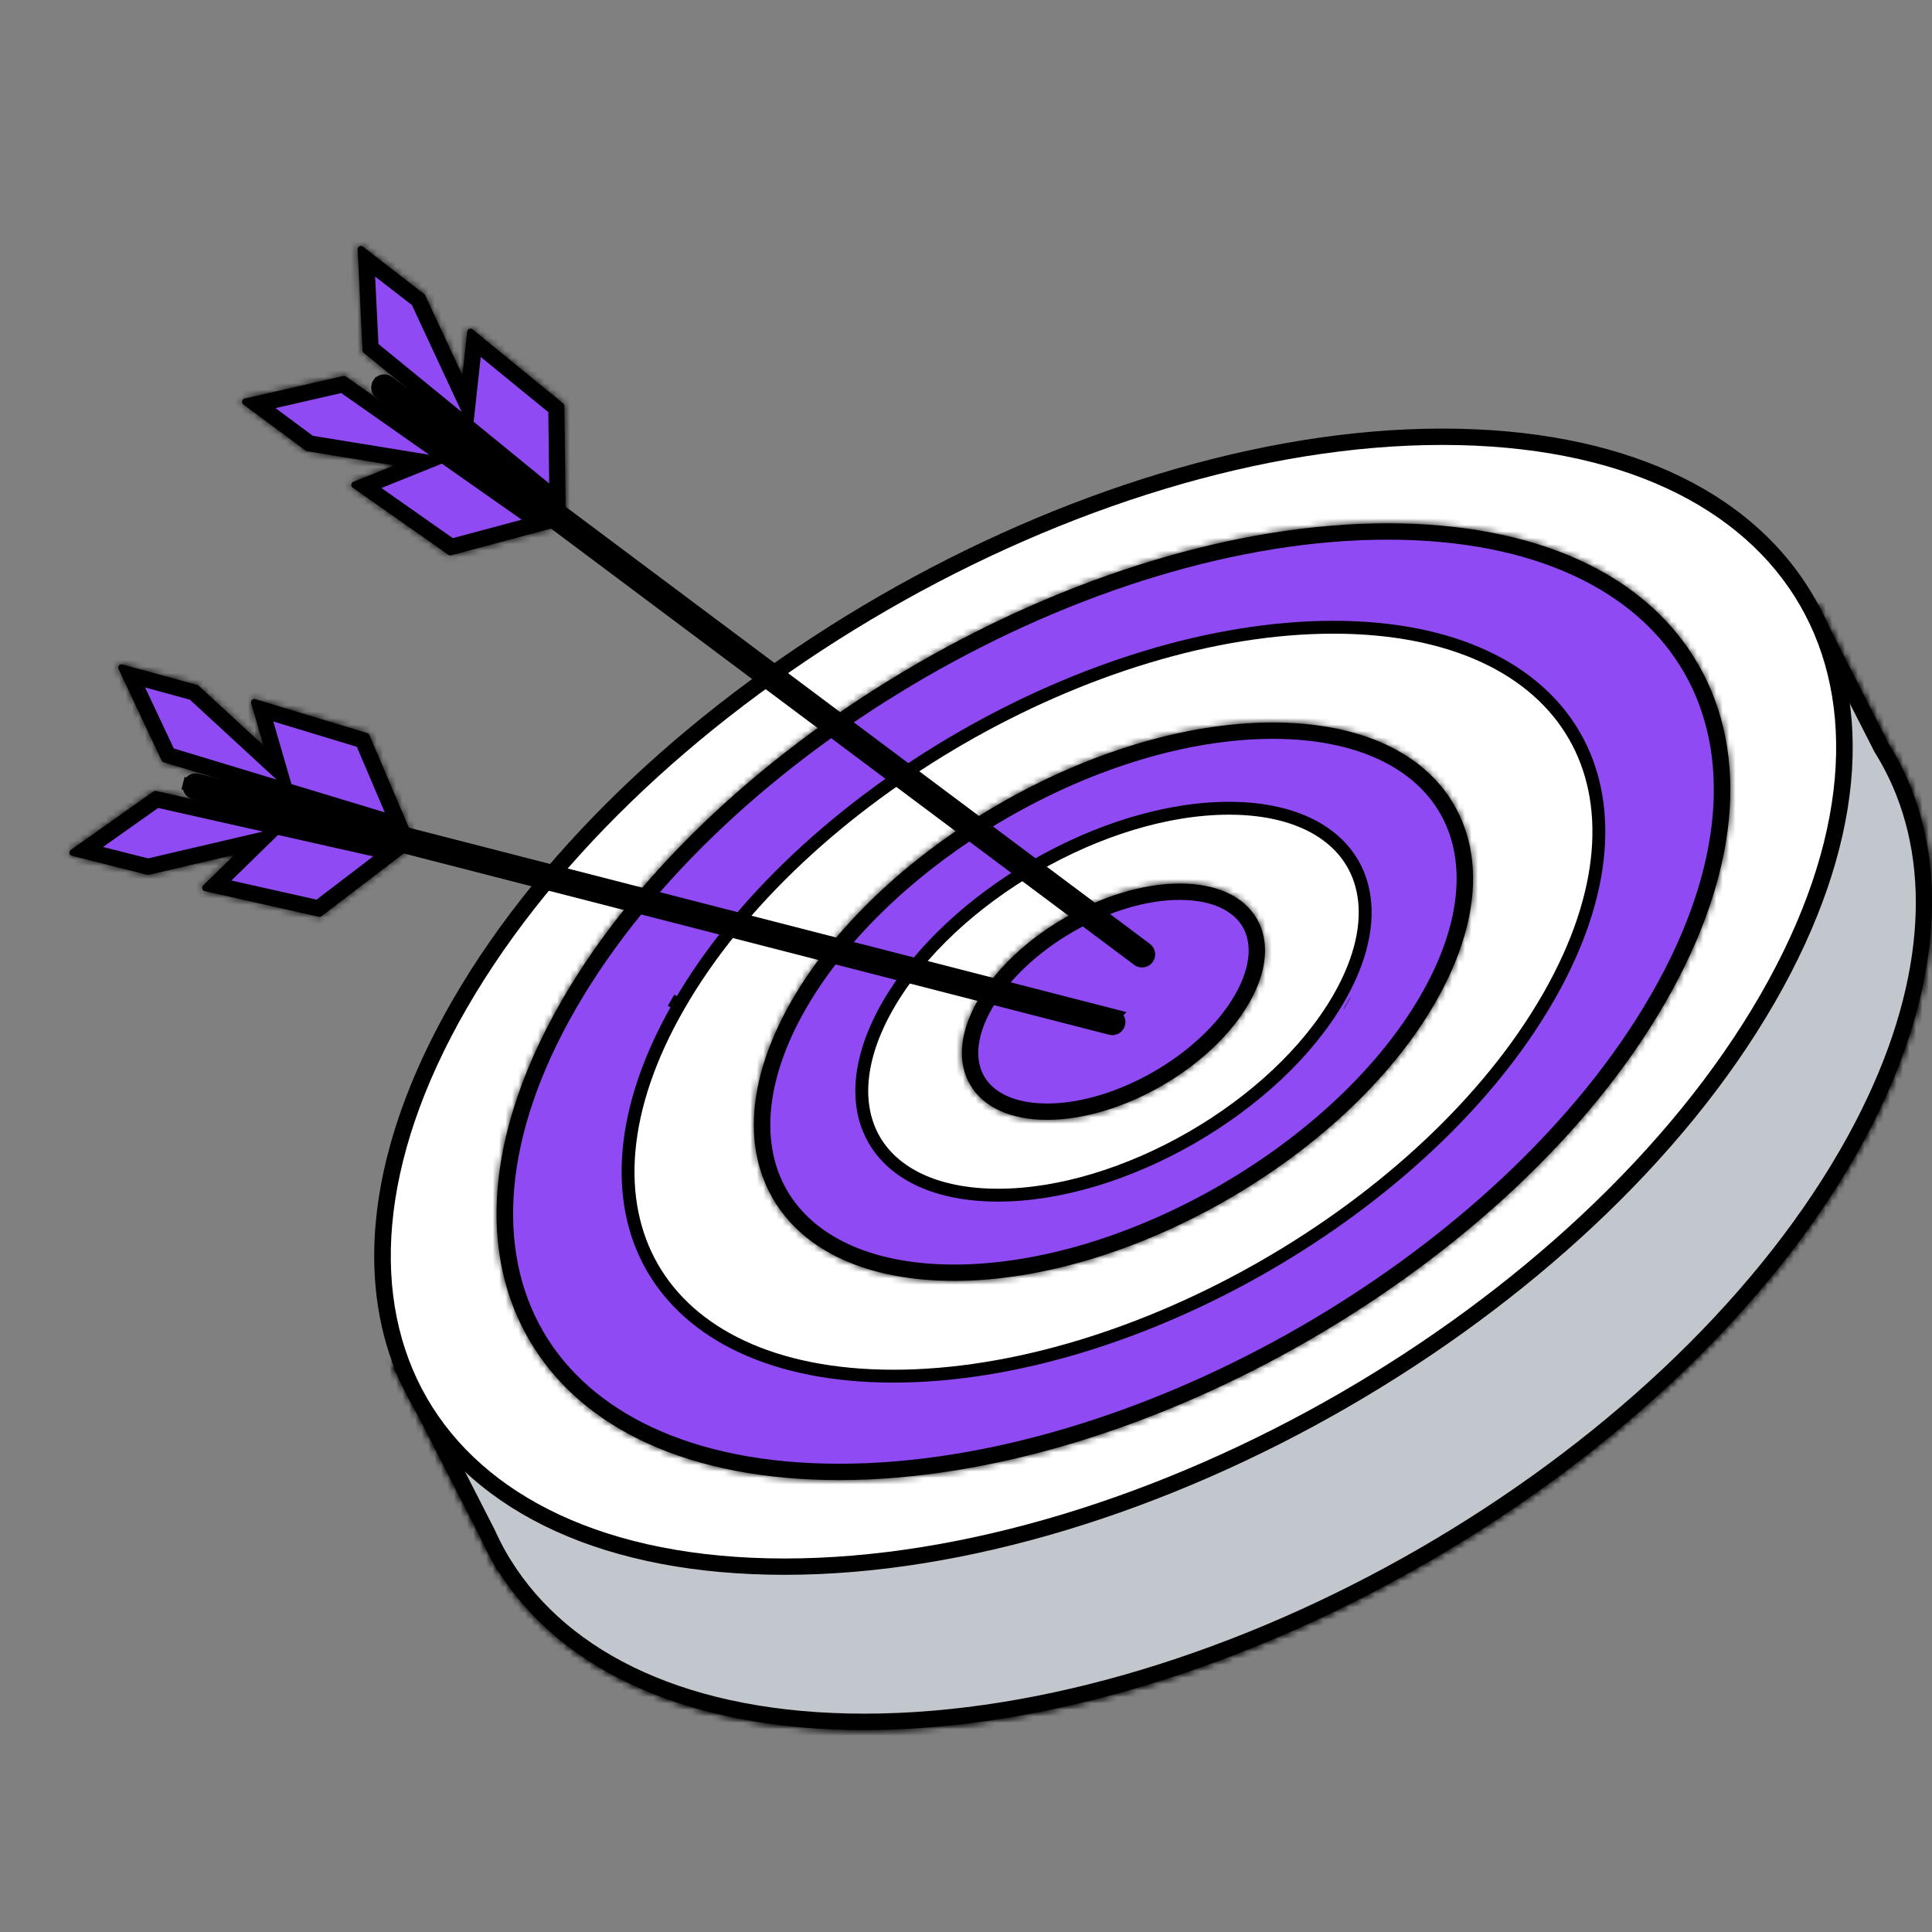
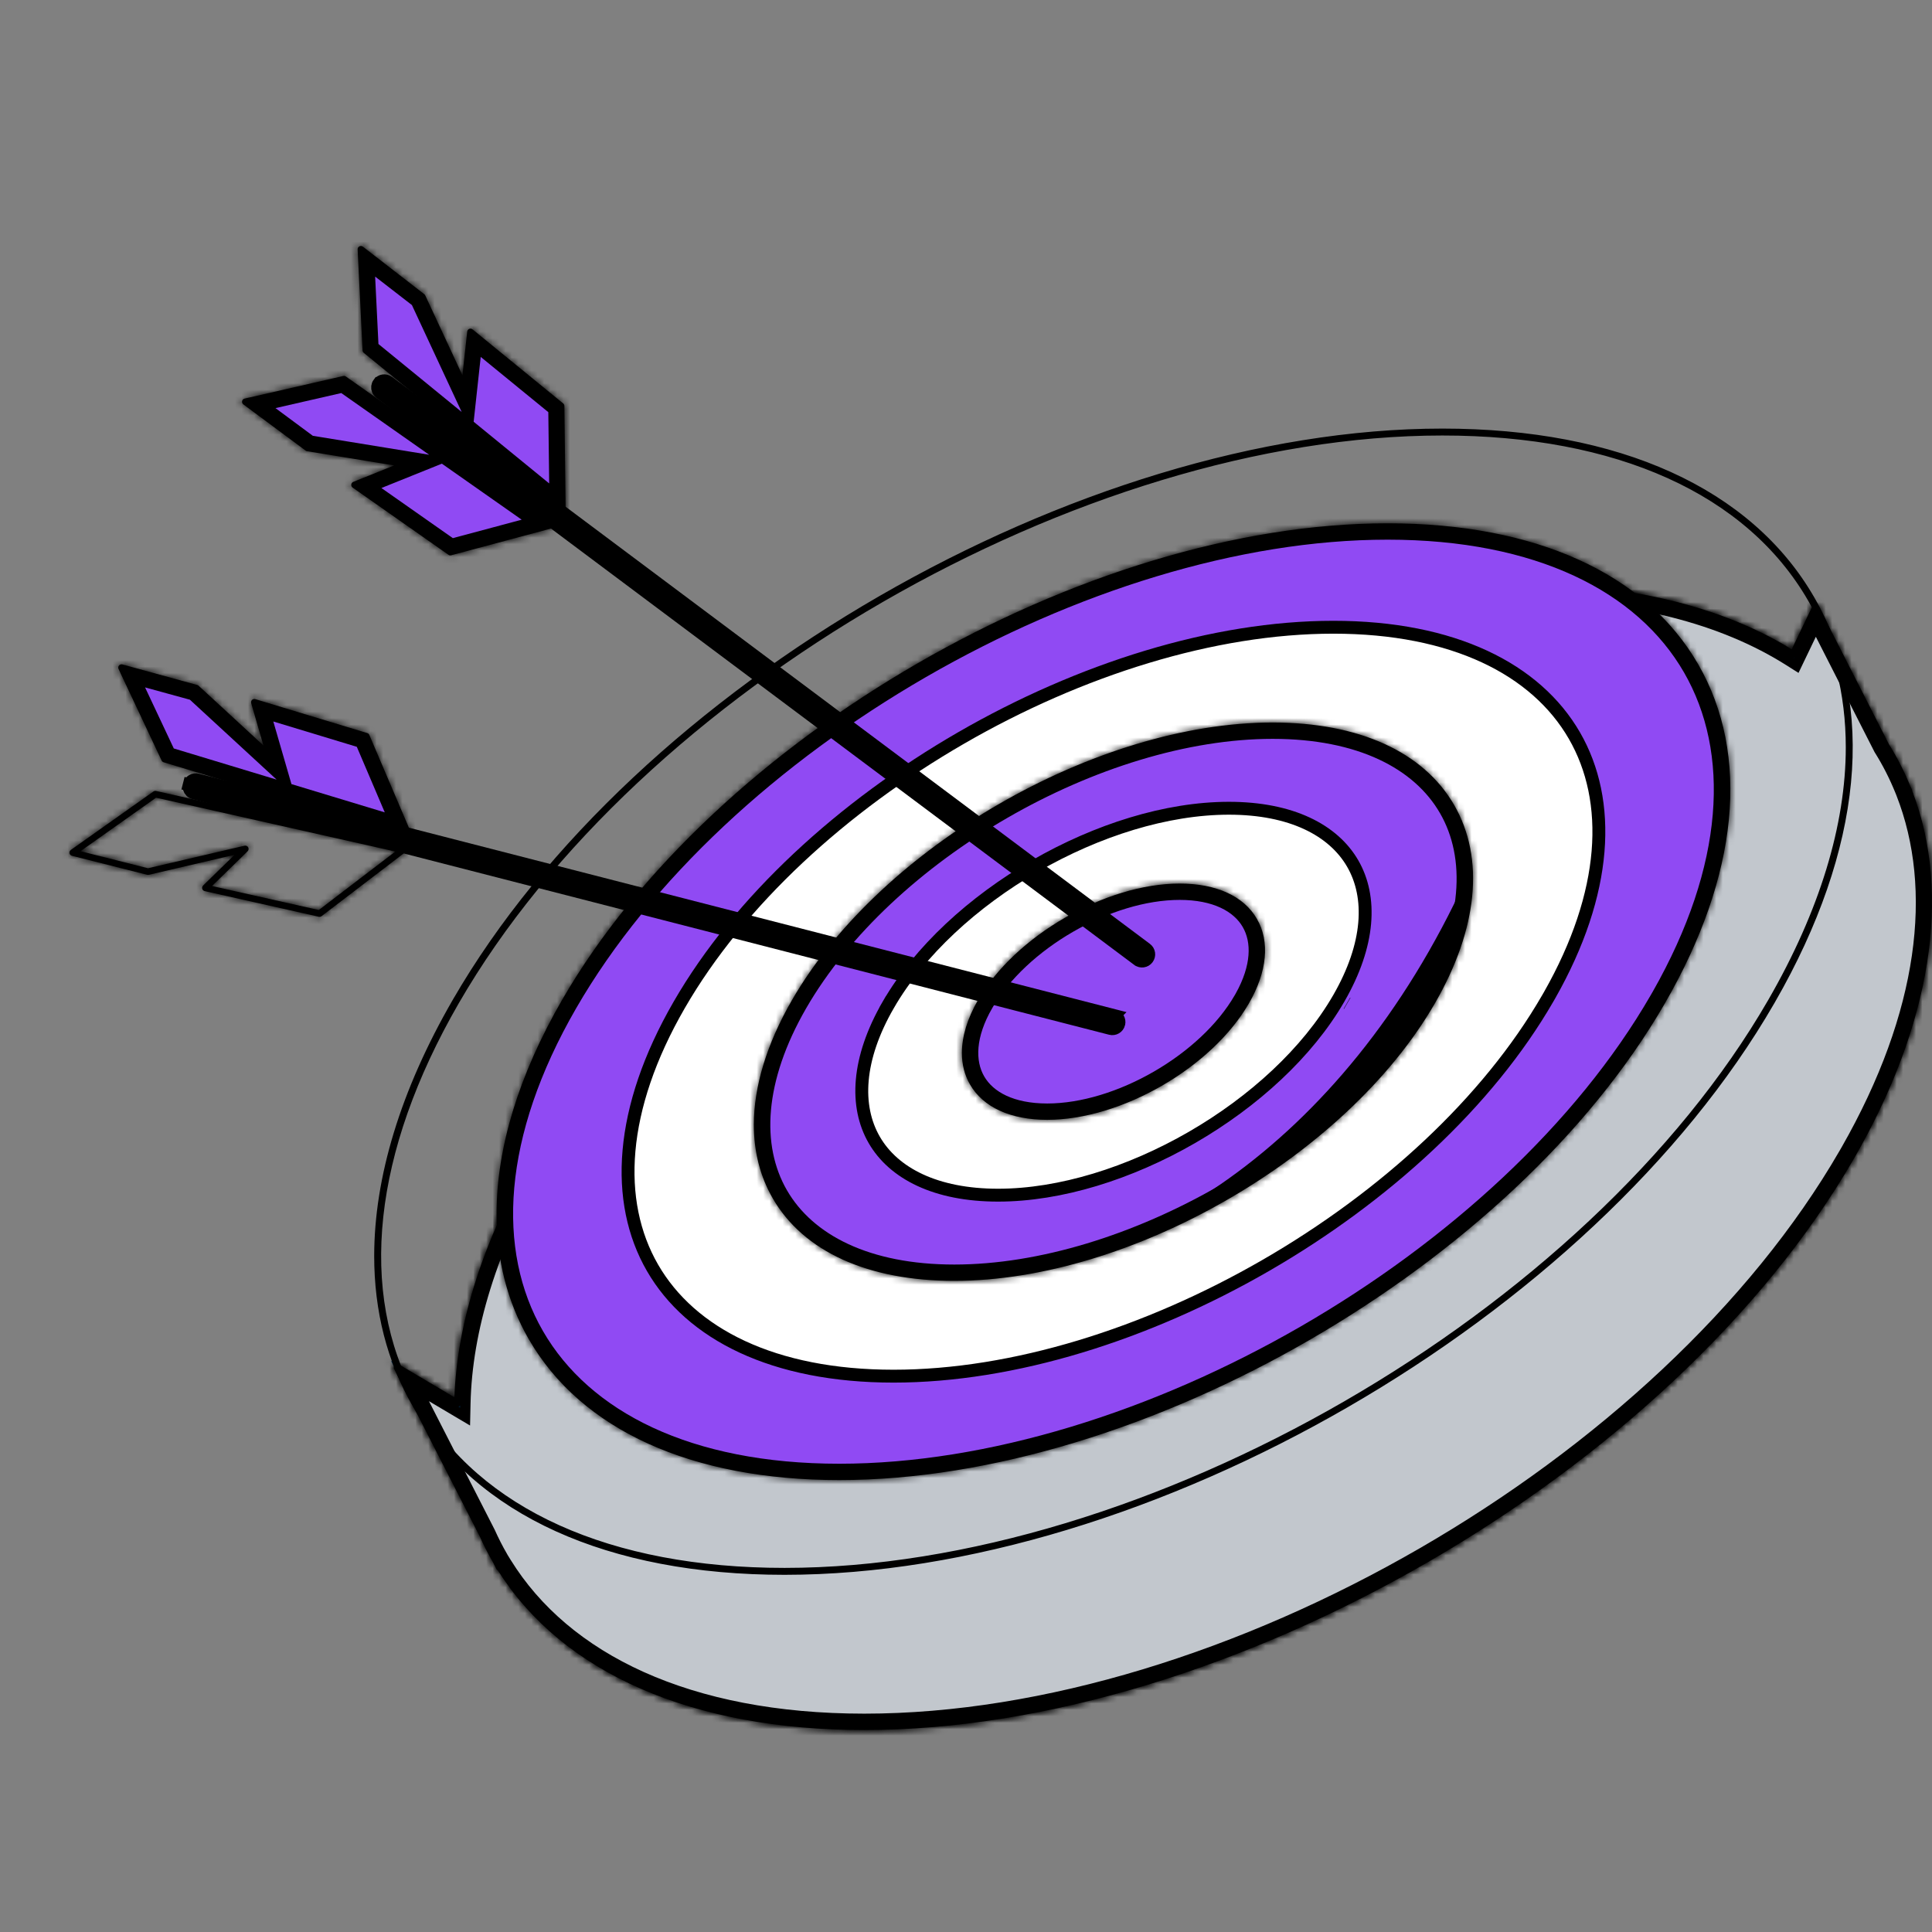
<svg xmlns="http://www.w3.org/2000/svg" width="300" height="300" viewBox="0 0 300 300" fill="none">
  <rect x="0" y="0" width="300" height="300" fill="#808080" stroke="none" />
  <g clip-path="url(#clip0_2001_18796)">
    <path d="M78.47 242.787L77.934 241.923L77.885 241.826L77.872 241.802L77.858 241.778C77.145 240.55 76.501 239.279 75.915 237.975L75.904 237.952L75.893 237.93L64.145 214.953L70.557 218.751L72.028 219.622L72.066 217.913C72.324 206.543 76.15 193.732 83.998 180.138C97.992 155.9 122.046 133.9 149.66 117.957C177.274 102.015 208.354 92.183 236.343 92.183C253.602 92.183 267.605 95.923 277.906 102.441L278.856 103.042L279.342 102.029L281.938 96.623L291.934 116.254L291.954 116.294L291.978 116.331C293.253 118.367 294.343 120.517 295.252 122.762L295.269 122.805L295.281 122.828L295.417 123.176C301.247 138.054 298.983 157.361 286.838 178.633L286.546 179.138C272.552 203.377 248.498 225.378 220.884 241.321C193.271 257.264 162.191 267.095 134.204 267.095C106.874 267.095 87.737 257.733 78.47 242.787Z" fill="#C2C7CD" stroke="black" stroke-width="2" />
    <mask id="path-2-inside-1_2001_18796" fill="white">
      <path d="M60.709 211.298L70.692 217.209C71.1 205.349 75.167 192.647 82.79 179.441C111.015 130.557 179.899 90.79 236.343 90.79C252.995 90.79 267.481 94.329 278.277 101.028L281.904 93.475L293.182 115.623C294.47 117.674 295.608 119.912 296.549 122.239L297.074 123.265L296.945 123.254C302.911 139.162 299.659 159.225 287.758 179.838C259.535 228.722 190.651 268.492 134.204 268.492C107.766 268.492 87.697 259.813 77.607 244.034L77.514 244.168L76.644 242.464C75.944 241.26 75.266 239.936 74.645 238.552L60.712 211.298L60.709 211.298ZM281.923 95.262L278.605 102.171L278.231 101.933C267.525 95.16 253.039 91.583 236.343 91.583C180.151 91.583 111.573 131.175 83.477 179.84C75.777 193.18 71.737 205.987 71.466 217.904L71.45 218.58L62.662 213.374L75.356 238.21C75.977 239.589 76.641 240.885 77.339 242.086L77.618 242.63L77.64 242.598L77.957 243.109C87.79 258.968 107.766 267.702 134.202 267.702C190.397 267.702 258.972 228.109 287.068 179.441C298.997 158.787 302.161 138.727 295.98 122.956L295.826 122.567C294.888 120.251 293.77 118.057 292.489 116.014L281.921 95.264L281.923 95.262Z" />
    </mask>
    <path d="M60.709 211.298L70.692 217.209C71.1 205.349 75.167 192.647 82.79 179.441C111.015 130.557 179.899 90.79 236.343 90.79C252.995 90.79 267.481 94.329 278.277 101.028L281.904 93.475L293.182 115.623C294.47 117.674 295.608 119.912 296.549 122.239L297.074 123.265L296.945 123.254C302.911 139.162 299.659 159.225 287.758 179.838C259.535 228.722 190.651 268.492 134.204 268.492C107.766 268.492 87.697 259.813 77.607 244.034L77.514 244.168L76.644 242.464C75.944 241.26 75.266 239.936 74.645 238.552L60.712 211.298L60.709 211.298ZM281.923 95.262L278.605 102.171L278.231 101.933C267.525 95.16 253.039 91.583 236.343 91.583C180.151 91.583 111.573 131.175 83.477 179.84C75.777 193.18 71.737 205.987 71.466 217.904L71.45 218.58L62.662 213.374L75.356 238.21C75.977 239.589 76.641 240.885 77.339 242.086L77.618 242.63L77.64 242.598L77.957 243.109C87.79 258.968 107.766 267.702 134.202 267.702C190.397 267.702 258.972 228.109 287.068 179.441C298.997 158.787 302.161 138.727 295.98 122.956L295.826 122.567C294.888 120.251 293.77 118.057 292.489 116.014L281.921 95.264L281.923 95.262Z" fill="#003058" />
    <path d="M60.709 211.298L60.709 209.298L53.405 209.298L59.69 213.019L60.709 211.298ZM70.692 217.209L69.673 218.93L72.575 220.648L72.691 217.278L70.692 217.209ZM82.79 179.441L81.058 178.441L81.058 178.441L82.79 179.441ZM278.277 101.028L277.223 102.727L279.116 103.901L280.08 101.893L278.277 101.028ZM281.904 93.475L283.686 92.568L281.852 88.965L280.101 92.61L281.904 93.475ZM293.182 115.623L291.399 116.53L291.44 116.61L291.488 116.686L293.182 115.623ZM296.549 122.239L294.694 122.989L294.728 123.071L294.768 123.151L296.549 122.239ZM297.074 123.265L296.904 125.258L300.498 125.564L298.854 122.353L297.074 123.265ZM296.945 123.254L297.115 121.261L293.961 120.993L295.073 123.956L296.945 123.254ZM287.758 179.838L286.026 178.838L286.025 178.838L287.758 179.838ZM77.607 244.034L79.292 242.956L77.675 240.427L75.964 242.894L77.607 244.034ZM77.514 244.168L75.733 245.077L77.252 248.054L79.157 245.308L77.514 244.168ZM76.644 242.464L78.425 241.554L78.4 241.505L78.373 241.458L76.644 242.464ZM74.645 238.552L76.469 237.734L76.449 237.687L76.425 237.642L74.645 238.552ZM60.712 211.298L62.492 210.388L61.935 209.298L60.712 209.298L60.712 211.298ZM281.923 95.262L283.726 96.127L280.509 93.848L281.923 95.262ZM278.605 102.171L277.533 103.859L279.434 105.066L280.408 103.037L278.605 102.171ZM278.231 101.933L279.303 100.245L279.3 100.243L278.231 101.933ZM83.477 179.84L81.745 178.84L81.745 178.841L83.477 179.84ZM71.466 217.904L73.466 217.953L73.466 217.949L71.466 217.904ZM71.45 218.58L70.431 220.3L73.367 222.039L73.449 218.628L71.45 218.58ZM62.662 213.374L63.681 211.654L57.736 208.133L60.881 214.285L62.662 213.374ZM75.356 238.21L77.18 237.389L77.159 237.344L77.137 237.3L75.356 238.21ZM77.339 242.086L79.119 241.174L79.095 241.127L79.068 241.082L77.339 242.086ZM77.618 242.63L75.838 243.543L77.392 246.574L79.282 243.74L77.618 242.63ZM77.64 242.598L79.339 241.543L77.701 238.902L75.976 241.488L77.64 242.598ZM77.957 243.109L79.657 242.055L79.657 242.055L77.957 243.109ZM287.068 179.441L285.336 178.441L285.336 178.441L287.068 179.441ZM295.98 122.956L297.842 122.226L297.84 122.222L295.98 122.956ZM295.826 122.567L297.687 121.834L297.684 121.825L297.68 121.817L295.826 122.567ZM292.489 116.014L290.707 116.922L290.748 117.001L290.795 117.076L292.489 116.014ZM281.921 95.264L280.506 93.851L279.479 94.878L280.138 96.172L281.921 95.264ZM59.69 213.019L69.673 218.93L71.711 215.488L61.728 209.577L59.69 213.019ZM72.691 217.278C73.085 205.825 77.018 193.441 84.522 180.441L81.058 178.441C73.316 191.852 69.115 204.873 68.694 217.141L72.691 217.278ZM84.522 180.441C98.417 156.376 122.402 134.44 149.985 118.516C177.567 102.592 208.556 92.79 236.343 92.79L236.343 88.79C207.687 88.79 176.012 98.871 147.985 115.052C119.958 131.233 95.388 153.623 81.058 178.441L84.522 180.441ZM236.343 92.79C252.736 92.79 266.827 96.277 277.223 102.727L279.332 99.328C268.135 92.381 253.255 88.79 236.343 88.79L236.343 92.79ZM280.08 101.893L283.707 94.341L280.101 92.61L276.474 100.162L280.08 101.893ZM280.122 94.383L291.399 116.53L294.964 114.715L283.686 92.568L280.122 94.383ZM291.488 116.686C292.711 118.634 293.796 120.766 294.694 122.989L298.403 121.49C297.42 119.057 296.229 116.714 294.875 114.559L291.488 116.686ZM294.768 123.151L295.294 124.176L298.854 122.353L298.329 121.328L294.768 123.151ZM297.243 121.272L297.115 121.261L296.776 125.247L296.904 125.258L297.243 121.272ZM295.073 123.956C300.754 139.106 297.753 158.526 286.026 178.838L289.49 180.838C301.564 159.924 305.068 139.218 298.818 122.552L295.073 123.956ZM286.025 178.838C272.132 202.903 248.148 224.84 220.565 240.764C192.983 256.689 161.993 266.492 134.204 266.492L134.204 270.492C162.862 270.492 194.538 260.41 222.565 244.228C250.592 228.047 275.161 205.656 289.49 180.838L286.025 178.838ZM134.204 266.492C108.142 266.492 88.876 257.943 79.292 242.956L75.922 245.111C86.519 261.683 107.39 270.492 134.204 270.492L134.204 266.492ZM75.964 242.894L75.871 243.028L79.157 245.308L79.25 245.174L75.964 242.894ZM79.295 243.258L78.425 241.554L74.863 243.373L75.733 245.077L79.295 243.258ZM78.373 241.458C77.71 240.318 77.063 239.057 76.469 237.734L72.82 239.371C73.468 240.815 74.178 242.202 74.915 243.469L78.373 241.458ZM76.425 237.642L62.492 210.388L58.931 212.209L72.864 239.463L76.425 237.642ZM60.712 209.298L60.709 209.298L60.709 213.298L60.712 213.298L60.712 209.298ZM280.12 94.396L276.803 101.305L280.408 103.037L283.726 96.127L280.12 94.396ZM279.678 100.483L279.303 100.245L277.159 103.621L277.533 103.859L279.678 100.483ZM279.3 100.243C268.187 93.213 253.3 89.583 236.343 89.583L236.343 93.583C252.779 93.583 266.863 97.108 277.162 103.623L279.3 100.243ZM236.343 89.583C207.812 89.583 176.277 99.62 148.374 115.73C120.471 131.84 96.01 154.131 81.745 178.84L85.209 180.84C99.04 156.884 122.916 135.047 150.374 119.194C177.832 103.341 208.682 93.583 236.343 93.583L236.343 89.583ZM81.745 178.841C73.925 192.389 69.747 205.522 69.467 217.859L73.466 217.949C73.727 206.451 77.629 193.972 85.209 180.84L81.745 178.841ZM69.467 217.855L69.451 218.531L73.449 218.628L73.466 217.953L69.467 217.855ZM72.469 216.859L63.681 211.654L61.642 215.095L70.431 220.3L72.469 216.859ZM60.881 214.285L73.575 239.121L77.137 237.3L64.442 212.464L60.881 214.285ZM73.532 239.032C74.18 240.469 74.875 241.827 75.609 243.091L79.068 241.082C78.407 239.944 77.774 238.709 77.18 237.389L73.532 239.032ZM75.559 242.998L75.838 243.543L79.398 241.718L79.119 241.174L75.559 242.998ZM79.282 243.74L79.304 243.707L75.976 241.488L75.954 241.521L79.282 243.74ZM75.94 243.652L76.257 244.163L79.657 242.055L79.339 241.543L75.94 243.652ZM76.257 244.163C86.596 260.837 107.39 269.702 134.202 269.702L134.202 265.702C108.141 265.702 88.985 257.099 79.657 242.055L76.257 244.163ZM134.202 269.702C162.734 269.702 194.269 259.664 222.172 243.554C250.075 227.444 274.535 205.151 288.8 180.441L285.336 178.441C271.505 202.399 247.63 224.237 220.172 240.09C192.714 255.943 161.865 265.702 134.202 265.702L134.202 269.702ZM288.8 180.441C300.902 159.487 304.326 138.769 297.842 122.226L294.118 123.686C299.997 138.686 297.091 158.088 285.336 178.441L288.8 180.441ZM297.84 122.222L297.687 121.834L293.966 123.301L294.119 123.69L297.84 122.222ZM297.68 121.817C296.699 119.395 295.528 117.097 294.184 114.952L290.795 117.076C292.011 119.018 293.077 121.107 293.973 123.318L297.68 121.817ZM294.272 115.106L283.703 94.357L280.138 96.172L290.707 116.922L294.272 115.106ZM283.335 96.678L283.338 96.675L280.509 93.848L280.506 93.851L283.335 96.678Z" fill="black" mask="url(#path-2-inside-1_2001_18796)" />
    <mask id="path-4-inside-2_2001_18796" fill="white">
      <path d="M287.878 179.911C299.893 159.099 303.107 138.842 296.934 122.835C296.939 122.745 296.918 122.652 296.877 122.57L296.677 122.187C295.733 119.854 294.59 117.608 293.304 115.56L282.391 94.126C282.298 93.943 282.109 93.831 281.907 93.831C281.701 93.834 281.515 93.951 281.428 94.137L278.217 100.825C267.413 94.165 252.951 90.647 236.343 90.647C179.852 90.647 110.914 130.45 82.667 179.373C75.085 192.507 71.012 205.149 70.558 216.968L61.958 211.875C61.753 211.752 61.491 211.782 61.316 211.947C61.206 212.05 61.146 212.193 61.146 212.338C61.146 212.42 61.165 212.504 61.206 212.581L74.513 238.61C75.137 239.999 75.815 241.326 76.515 242.529L77.084 243.645C77.133 243.738 77.216 243.804 77.311 243.842C87.371 259.835 107.56 268.637 134.201 268.637C190.692 268.637 259.631 228.834 287.878 179.911ZM78.077 243.035C78.036 242.967 77.976 242.92 77.908 242.887L77.459 242.015C76.764 240.82 76.102 239.526 75.481 238.147L63.009 213.749L70.793 218.361C70.957 218.456 71.162 218.462 71.327 218.369C71.493 218.276 71.6 218.101 71.603 217.909C71.874 206.014 75.908 193.229 83.597 179.914C111.671 131.287 180.192 91.728 236.34 91.728C253.009 91.728 267.467 95.3 278.151 102.056C278.282 102.138 278.438 102.16 278.586 102.119C278.734 102.078 278.857 101.974 278.922 101.834L281.926 95.584L292.369 116.09C293.646 118.128 294.759 120.316 295.698 122.636L295.81 122.855C295.813 122.909 295.826 122.961 295.845 123.013C302.008 138.744 298.849 158.76 286.945 179.378C258.87 228.005 190.35 267.565 134.201 267.565C107.815 267.565 87.88 258.856 78.074 243.041L78.077 243.035Z" />
    </mask>
    <path d="M287.878 179.911C299.893 159.099 303.107 138.842 296.934 122.835C296.939 122.745 296.918 122.652 296.877 122.57L296.677 122.187C295.733 119.854 294.59 117.608 293.304 115.56L282.391 94.126C282.298 93.943 282.109 93.831 281.907 93.831C281.701 93.834 281.515 93.951 281.428 94.137L278.217 100.825C267.413 94.165 252.951 90.647 236.343 90.647C179.852 90.647 110.914 130.45 82.667 179.373C75.085 192.507 71.012 205.149 70.558 216.968L61.958 211.875C61.753 211.752 61.491 211.782 61.316 211.947C61.206 212.05 61.146 212.193 61.146 212.338C61.146 212.42 61.165 212.504 61.206 212.581L74.513 238.61C75.137 239.999 75.815 241.326 76.515 242.529L77.084 243.645C77.133 243.738 77.216 243.804 77.311 243.842C87.371 259.835 107.56 268.637 134.201 268.637C190.692 268.637 259.631 228.834 287.878 179.911ZM78.077 243.035C78.036 242.967 77.976 242.92 77.908 242.887L77.459 242.015C76.764 240.82 76.102 239.526 75.481 238.147L63.009 213.749L70.793 218.361C70.957 218.456 71.162 218.462 71.327 218.369C71.493 218.276 71.6 218.101 71.603 217.909C71.874 206.014 75.908 193.229 83.597 179.914C111.671 131.287 180.192 91.728 236.34 91.728C253.009 91.728 267.467 95.3 278.151 102.056C278.282 102.138 278.438 102.16 278.586 102.119C278.734 102.078 278.857 101.974 278.922 101.834L281.926 95.584L292.369 116.09C293.646 118.128 294.759 120.316 295.698 122.636L295.81 122.855C295.813 122.909 295.826 122.961 295.845 123.013C302.008 138.744 298.849 158.76 286.945 179.378C258.87 228.005 190.35 267.565 134.201 267.565C107.815 267.565 87.88 258.856 78.074 243.041L78.077 243.035Z" fill="black" />
    <path d="M287.878 179.911L289.61 180.912L289.61 180.911L287.878 179.911ZM296.934 122.835L294.938 122.714L294.911 123.149L295.068 123.555L296.934 122.835ZM296.877 122.57L298.665 121.676L298.658 121.66L298.65 121.645L296.877 122.57ZM296.677 122.187L294.823 122.937L294.859 123.026L294.903 123.112L296.677 122.187ZM293.304 115.56L291.522 116.467L291.563 116.547L291.61 116.623L293.304 115.56ZM282.391 94.126L280.607 95.031L280.608 95.034L282.391 94.126ZM281.907 93.831L281.907 91.831L281.893 91.831L281.88 91.831L281.907 93.831ZM281.428 94.137L283.231 95.003L283.234 94.996L283.238 94.989L281.428 94.137ZM278.217 100.825L277.167 102.528L279.058 103.693L280.02 101.691L278.217 100.825ZM82.667 179.373L80.935 178.373L80.935 178.373L82.667 179.373ZM70.558 216.968L69.539 218.689L72.428 220.4L72.556 217.045L70.558 216.968ZM61.958 211.875L60.929 213.59L60.939 213.596L61.958 211.875ZM61.316 211.947L59.948 210.487L59.938 210.497L61.316 211.947ZM61.206 212.581L62.987 211.671L62.978 211.654L62.969 211.637L61.206 212.581ZM74.513 238.61L76.338 237.791L76.317 237.744L76.294 237.699L74.513 238.61ZM76.515 242.529L78.297 241.621L78.272 241.571L78.244 241.523L76.515 242.529ZM77.084 243.645L75.302 244.554L75.309 244.567L75.317 244.581L77.084 243.645ZM77.311 243.842L79.004 242.777L78.658 242.227L78.054 241.985L77.311 243.842ZM78.077 243.035L79.866 243.93L80.357 242.948L79.792 242.006L78.077 243.035ZM77.908 242.887L76.129 243.802L76.436 244.4L77.042 244.691L77.908 242.887ZM77.459 242.015L79.238 241.1L79.214 241.055L79.188 241.01L77.459 242.015ZM75.481 238.147L77.305 237.326L77.285 237.281L77.262 237.237L75.481 238.147ZM63.009 213.749L64.028 212.028L58.082 208.506L61.228 214.659L63.009 213.749ZM70.793 218.361L69.774 220.081L69.785 220.088L70.793 218.361ZM71.327 218.369L70.353 216.622L70.341 216.629L71.327 218.369ZM71.603 217.909L69.603 217.864L69.603 217.872L69.603 217.881L71.603 217.909ZM83.597 179.914L85.329 180.914L85.329 180.914L83.597 179.914ZM278.151 102.056L277.082 103.746L277.091 103.752L278.151 102.056ZM278.922 101.834L277.12 100.968L277.116 100.975L277.113 100.983L278.922 101.834ZM281.926 95.584L283.708 94.677L281.874 91.075L280.123 94.718L281.926 95.584ZM292.369 116.09L290.587 116.998L290.627 117.077L290.674 117.153L292.369 116.09ZM295.698 122.636L293.844 123.386L293.877 123.468L293.918 123.548L295.698 122.636ZM295.81 122.855L297.807 122.755L297.786 122.325L297.59 121.942L295.81 122.855ZM295.845 123.013L293.969 123.705L293.976 123.724L293.983 123.743L295.845 123.013ZM286.945 179.378L288.677 180.378L288.677 180.378L286.945 179.378ZM78.074 243.041L76.286 242.146L75.786 243.145L76.375 244.095L78.074 243.041ZM289.61 180.911C301.8 159.796 305.268 138.887 298.8 122.116L295.068 123.555C300.946 138.797 297.986 158.402 286.146 178.911L289.61 180.911ZM298.93 122.956C298.96 122.472 298.843 122.031 298.665 121.676L295.088 123.465C294.992 123.274 294.919 123.019 294.938 122.714L298.93 122.956ZM298.65 121.645L298.45 121.262L294.903 123.112L295.103 123.495L298.65 121.645ZM298.531 121.437C297.545 118.999 296.349 116.648 294.998 114.497L291.61 116.623C292.831 118.568 293.922 120.709 294.823 122.937L298.531 121.437ZM295.087 114.652L284.173 93.219L280.608 95.034L291.522 116.467L295.087 114.652ZM284.174 93.221C283.732 92.35 282.843 91.831 281.907 91.831L281.907 95.831C281.375 95.831 280.864 95.537 280.607 95.031L284.174 93.221ZM281.88 91.831C280.924 91.844 280.037 92.395 279.618 93.286L283.238 94.989C282.994 95.508 282.479 95.824 281.933 95.831L281.88 91.831ZM279.625 93.272L276.414 99.959L280.02 101.691L283.231 95.003L279.625 93.272ZM279.266 99.123C268.064 92.216 253.211 88.647 236.343 88.647L236.343 92.647C252.692 92.647 266.762 96.113 277.167 102.528L279.266 99.123ZM236.343 88.647C207.663 88.647 175.963 98.737 147.913 114.932C119.864 131.126 95.275 153.535 80.935 178.373L84.399 180.373C98.305 156.288 122.309 134.334 149.914 118.396C177.518 102.458 208.532 92.647 236.343 92.647L236.343 88.647ZM80.935 178.373C73.235 191.711 69.029 204.669 68.559 216.892L72.556 217.045C72.995 205.63 76.935 193.303 84.399 180.373L80.935 178.373ZM71.577 215.248L62.978 210.155L60.939 213.596L69.539 218.689L71.577 215.248ZM62.987 210.16C62.002 209.569 60.763 209.723 59.948 210.487L62.684 213.406C62.219 213.841 61.505 213.936 60.929 213.59L62.987 210.16ZM59.938 210.497C59.434 210.976 59.146 211.641 59.146 212.338L63.146 212.338C63.146 212.744 62.979 213.125 62.693 213.397L59.938 210.497ZM59.146 212.338C59.146 212.725 59.235 213.137 59.443 213.526L62.969 211.637C63.095 211.872 63.146 212.115 63.146 212.338L59.146 212.338ZM59.425 213.491L72.732 239.52L76.294 237.699L62.987 211.671L59.425 213.491ZM72.689 239.429C73.338 240.877 74.049 242.266 74.787 243.535L78.244 241.523C77.582 240.385 76.935 239.121 76.338 237.791L72.689 239.429ZM74.734 243.438L75.302 244.554L78.866 242.737L78.297 241.621L74.734 243.438ZM75.317 244.581C75.623 245.16 76.109 245.515 76.569 245.699L78.054 241.985C78.322 242.092 78.644 242.316 78.852 242.709L75.317 244.581ZM75.618 244.907C86.183 261.702 107.182 270.637 134.201 270.637L134.201 266.637C107.939 266.637 88.559 257.968 79.004 242.777L75.618 244.907ZM134.201 270.637C162.881 270.637 194.582 260.547 222.631 244.352C250.68 228.158 275.269 205.749 289.61 180.912L286.146 178.911C272.24 202.996 248.235 224.95 220.631 240.888C193.027 256.826 162.012 266.637 134.201 266.637L134.201 270.637ZM79.792 242.006C79.5 241.519 79.095 241.239 78.773 241.084L77.042 244.691C76.857 244.602 76.573 244.415 76.362 244.064L79.792 242.006ZM79.686 241.973L79.238 241.1L75.68 242.929L76.129 243.802L79.686 241.973ZM79.188 241.01C78.531 239.879 77.9 238.647 77.305 237.326L73.658 238.969C74.305 240.405 74.998 241.76 75.73 243.02L79.188 241.01ZM77.262 237.237L64.79 212.839L61.228 214.659L73.701 239.058L77.262 237.237ZM61.989 215.47L69.774 220.081L71.813 216.64L64.028 212.028L61.989 215.47ZM69.785 220.088C70.532 220.523 71.497 220.571 72.313 220.109L70.341 216.629C70.828 216.352 71.383 216.389 71.801 216.633L69.785 220.088ZM72.3 220.116C73.079 219.682 73.59 218.859 73.603 217.938L69.603 217.881C69.611 217.343 69.908 216.87 70.353 216.622L72.3 220.116ZM73.602 217.955C73.864 206.479 77.76 194.021 85.329 180.914L81.865 178.914C74.056 192.437 69.884 205.549 69.603 217.864L73.602 217.955ZM85.329 180.914C99.149 156.977 123.005 135.158 150.441 119.318C177.876 103.478 208.701 93.728 236.34 93.728L236.34 89.728C207.831 89.728 176.321 99.757 148.441 115.854C120.56 131.95 96.119 154.224 81.865 178.914L85.329 180.914ZM236.34 93.728C252.748 93.728 266.805 97.247 277.082 103.746L279.22 100.365C268.13 93.352 253.269 89.728 236.34 89.728L236.34 93.728ZM277.091 103.752C277.701 104.133 278.437 104.236 279.121 104.046L278.051 100.192C278.44 100.084 278.863 100.143 279.211 100.36L277.091 103.752ZM279.121 104.046C279.832 103.848 280.419 103.35 280.732 102.686L277.113 100.983C277.294 100.597 277.635 100.307 278.051 100.192L279.121 104.046ZM280.725 102.701L283.728 96.451L280.123 94.718L277.12 100.968L280.725 102.701ZM280.144 96.492L290.587 116.998L294.151 115.183L283.708 94.677L280.144 96.492ZM290.674 117.153C291.887 119.087 292.948 121.171 293.844 123.386L297.552 121.886C296.571 119.462 295.405 117.169 294.063 115.028L290.674 117.153ZM293.918 123.548L294.03 123.767L297.59 121.942L297.478 121.724L293.918 123.548ZM293.812 122.954C293.829 123.28 293.908 123.541 293.969 123.705L297.722 122.322C297.744 122.382 297.796 122.538 297.807 122.755L293.812 122.954ZM293.983 123.743C299.843 138.701 296.943 158.06 285.213 178.378L288.677 180.378C300.754 159.46 304.172 138.786 297.708 122.284L293.983 123.743ZM285.213 178.378C271.393 202.315 247.537 224.135 220.101 239.974C192.665 255.814 161.841 265.565 134.201 265.565L134.201 269.565C162.71 269.565 194.221 259.535 222.101 243.439C249.981 227.342 274.422 205.068 288.677 180.378L285.213 178.378ZM134.201 265.565C108.189 265.565 89.075 256.987 79.774 241.987L76.375 244.095C86.686 260.725 107.44 269.565 134.201 269.565L134.201 265.565ZM79.863 243.935L79.866 243.93L76.288 242.141L76.286 242.146L79.863 243.935Z" fill="black" mask="url(#path-4-inside-2_2001_18796)" />
-     <path d="M223.969 68.089C251.964 68.089 271.369 77.907 280.369 93.496C289.369 109.084 288.17 130.798 274.173 155.043C260.178 179.281 236.124 201.282 208.51 217.225C180.897 233.169 149.818 243.001 121.83 243.001C93.836 243.001 74.431 233.181 65.431 217.592C56.431 202.003 57.629 180.288 71.627 156.043C85.621 131.805 109.674 109.805 137.288 93.863C164.901 77.92 195.98 68.089 223.969 68.089Z" fill="white" stroke="black" stroke-width="2" />
    <path d="M257.471 154.543L257.47 154.543L257.181 155.043C245.534 175.219 225.505 193.542 202.503 206.823C179.5 220.103 153.618 228.288 130.32 228.288C107.016 228.288 90.908 220.115 83.445 207.189C75.982 194.262 76.959 176.225 88.609 156.043C100.258 135.867 120.288 117.545 143.29 104.264C166.293 90.984 192.175 82.799 215.473 82.799C238.778 82.799 254.887 90.972 262.35 103.898C269.751 116.718 268.852 134.564 257.471 154.543Z" fill="#904AF3" stroke="black" stroke-width="2" />
    <path d="M244.472 114.221C250.349 124.4 249.669 138.597 240.615 154.543L240.615 154.543L240.326 155.043C231.005 171.189 214.969 185.862 196.541 196.501C178.113 207.14 157.388 213.69 138.747 213.69C120.099 213.69 107.262 207.152 101.324 196.867C95.386 186.582 96.142 172.195 105.467 156.043C114.788 139.898 130.823 125.225 149.25 114.586C167.677 103.947 188.402 97.397 207.046 97.397C225.696 97.397 238.534 103.936 244.472 114.221Z" fill="white" stroke="black" stroke-width="2" />
-     <path d="M104.202 155.311L105.002 155.773L104.202 155.311Z" fill="black" stroke="black" stroke-width="2" />
    <path d="M197.618 113.729C211.059 113.729 220.238 118.439 224.469 125.769C228.701 133.098 228.191 143.402 221.47 155.043C214.752 166.679 203.184 177.269 189.876 184.952C176.568 192.635 161.613 197.358 148.179 197.358C134.738 197.358 125.559 192.647 121.328 185.318C117.096 177.988 117.606 167.684 124.326 156.043C131.045 144.408 142.613 133.818 155.921 126.135C169.229 118.451 184.183 113.729 197.618 113.729Z" fill="#904AF3" stroke="black" stroke-width="2" />
    <path d="M207.876 155.043L207.876 155.043C203.036 163.428 194.69 171.075 185.072 176.628C175.454 182.18 164.658 185.585 154.978 185.585C145.291 185.585 138.75 182.193 135.748 176.994C132.746 171.795 133.078 164.433 137.923 156.043L137.057 155.543L137.923 156.043C142.762 147.66 151.109 140.014 160.726 134.462C170.344 128.909 181.14 125.504 190.82 125.504C200.507 125.504 207.048 128.896 210.05 134.095C213.052 139.293 212.72 146.653 207.876 155.043Z" fill="white" stroke="black" stroke-width="2" />
    <path d="M209.194 155.804L209.146 155.776L209.194 155.804Z" fill="black" stroke="black" stroke-width="2" />
    <path d="M153.202 156.044L153.202 156.043C155.933 151.313 160.659 146.975 166.128 143.818C171.598 140.66 177.717 138.737 183.179 138.737C188.647 138.737 192.223 140.648 193.842 143.452C195.428 146.199 195.333 150.145 192.757 154.758L192.592 155.043C189.861 159.772 185.135 164.11 179.665 167.268C174.195 170.426 168.075 172.35 162.615 172.35C157.149 172.35 153.573 170.438 151.955 167.634C150.336 164.83 150.468 160.778 153.202 156.044Z" fill="#904AF3" stroke="black" stroke-width="2" />
    <mask id="path-14-inside-3_2001_18796" fill="white">
      <path d="M258.515 155.811C269.989 135.94 271.822 117.231 263.682 103.128C255.539 89.028 238.419 81.26 215.473 81.26C168.348 81.26 110.842 114.46 87.278 155.273C80.519 166.979 77.106 178.281 77.106 188.476C77.106 195.587 78.766 202.16 82.112 207.956C90.251 222.059 107.374 229.824 130.32 229.824C177.445 229.824 234.951 196.621 258.515 155.811ZM83.044 207.42C75.104 193.664 76.936 175.338 88.211 155.811C111.603 115.297 168.692 82.335 215.473 82.335C238.017 82.335 254.809 89.912 262.749 103.664C265.998 109.293 267.609 115.683 267.609 122.609C267.609 132.614 264.242 143.733 257.582 155.273C234.19 195.787 177.101 228.746 130.32 228.746C107.773 228.746 90.985 221.173 83.044 207.417L83.044 207.42Z" />
    </mask>
    <path d="M258.515 155.811C269.989 135.94 271.822 117.231 263.682 103.128C255.539 89.028 238.419 81.26 215.473 81.26C168.348 81.26 110.842 114.46 87.278 155.273C80.519 166.979 77.106 178.281 77.106 188.476C77.106 195.587 78.766 202.16 82.112 207.956C90.251 222.059 107.374 229.824 130.32 229.824C177.445 229.824 234.951 196.621 258.515 155.811ZM83.044 207.42C75.104 193.664 76.936 175.338 88.211 155.811C111.603 115.297 168.692 82.335 215.473 82.335C238.017 82.335 254.809 89.912 262.749 103.664C265.998 109.293 267.609 115.683 267.609 122.609C267.609 132.614 264.242 143.733 257.582 155.273C234.19 195.787 177.101 228.746 130.32 228.746C107.773 228.746 90.985 221.173 83.044 207.417L83.044 207.42Z" fill="black" />
    <path d="M258.515 155.811L256.783 154.811L256.783 154.811L258.515 155.811ZM263.682 103.128L265.414 102.128L265.414 102.128L263.682 103.128ZM87.278 155.273L85.546 154.273L85.546 154.273L87.278 155.273ZM82.112 207.956L80.379 208.956L80.379 208.956L82.112 207.956ZM83.044 207.42L81.312 208.42L85.044 214.885L85.044 207.42L83.044 207.42ZM88.211 155.811L89.943 156.812L89.943 156.812L88.211 155.811ZM262.749 103.664L264.481 102.664L264.481 102.664L262.749 103.664ZM257.582 155.273L259.314 156.273L259.314 156.272L257.582 155.273ZM83.044 207.417L84.776 206.417L81.044 199.952L81.044 207.417L83.044 207.417ZM260.247 156.812C271.916 136.603 274.048 117.088 265.414 102.128L261.949 104.128C269.595 117.374 268.063 135.277 256.783 154.811L260.247 156.812ZM265.414 102.128C256.776 87.171 238.808 79.26 215.473 79.26L215.473 83.26C238.03 83.26 254.302 90.885 261.95 104.128L265.414 102.128ZM215.473 79.26C191.476 79.26 164.975 87.7 141.54 101.23C118.105 114.76 97.546 133.49 85.546 154.273L89.01 156.273C100.575 136.243 120.55 117.967 143.54 104.694C166.53 91.421 192.345 83.26 215.473 83.26L215.473 79.26ZM85.546 154.273C78.663 166.196 75.106 177.841 75.106 188.476L79.106 188.476C79.106 178.722 82.376 167.763 89.01 156.273L85.546 154.273ZM75.106 188.476C75.106 195.906 76.843 202.829 80.379 208.956L83.844 206.956C80.689 201.491 79.106 195.268 79.106 188.476L75.106 188.476ZM80.379 208.956C89.014 223.916 106.986 231.824 130.32 231.824L130.32 227.824C107.762 227.824 91.489 220.202 83.844 206.956L80.379 208.956ZM130.32 231.824C154.317 231.824 180.818 223.384 204.253 209.853C227.688 196.323 248.247 177.593 260.247 156.812L256.783 154.811C245.218 174.84 225.243 193.116 202.253 206.389C179.263 219.663 153.448 227.824 130.32 227.824L130.32 231.824ZM84.776 206.42C77.333 193.526 78.859 176.008 89.943 156.812L86.479 154.811C75.014 174.669 72.874 193.803 81.312 208.42L84.776 206.42ZM89.943 156.812C101.422 136.931 121.25 118.789 144.071 105.612C166.893 92.436 192.517 84.335 215.473 84.335L215.473 80.335C191.648 80.335 165.338 88.715 142.071 102.148C118.805 115.582 98.392 134.178 86.479 154.811L89.943 156.812ZM215.473 84.335C237.636 84.335 253.574 91.773 261.017 104.664L264.481 102.664C256.043 88.05 238.398 80.335 215.473 80.335L215.473 84.335ZM261.017 104.664C264.075 109.962 265.609 116.001 265.609 122.609L269.609 122.609C269.609 115.365 267.922 108.625 264.481 102.664L261.017 104.664ZM265.609 122.609C265.609 132.172 262.386 142.947 255.85 154.273L259.314 156.272C266.098 144.518 269.609 133.056 269.609 122.609L265.609 122.609ZM255.85 154.273C244.371 174.153 224.543 192.295 201.722 205.47C178.9 218.646 153.276 226.746 130.32 226.746L130.32 230.746C154.145 230.746 180.455 222.367 203.722 208.934C226.988 195.502 247.401 176.906 259.314 156.273L255.85 154.273ZM130.32 226.746C108.155 226.746 92.219 219.311 84.776 206.417L81.312 208.417C89.75 223.034 107.392 230.746 130.32 230.746L130.32 226.746ZM81.044 207.417L81.044 207.42L85.044 207.42L85.044 207.417L81.044 207.417Z" fill="black" mask="url(#path-14-inside-3_2001_18796)" />
    <mask id="path-16-inside-4_2001_18796" fill="white">
      <path d="M222.801 155.811C229.502 144.203 230.569 133.259 225.799 124.999C221.031 116.741 211.02 112.19 197.615 112.19C170.183 112.19 136.709 131.517 122.992 155.273C119.048 162.102 117.057 168.703 117.057 174.663C117.057 178.828 118.03 182.682 119.994 186.082C124.765 194.343 134.773 198.891 148.178 198.891C175.61 198.891 209.084 179.564 222.801 155.809L222.801 155.811ZM120.927 185.549C116.359 177.636 117.423 167.072 123.928 155.811C137.472 132.351 170.53 113.265 197.617 113.265C210.623 113.265 220.301 117.625 224.869 125.535C226.734 128.765 227.661 132.439 227.661 136.421C227.661 142.19 225.716 148.607 221.871 155.273C208.326 178.733 175.268 197.816 148.181 197.816C135.175 197.816 125.498 193.456 120.93 185.546L120.927 185.549Z" />
    </mask>
-     <path d="M222.801 155.811C229.502 144.203 230.569 133.259 225.799 124.999C221.031 116.741 211.02 112.19 197.615 112.19C170.183 112.19 136.709 131.517 122.992 155.273C119.048 162.102 117.057 168.703 117.057 174.663C117.057 178.828 118.03 182.682 119.994 186.082C124.765 194.343 134.773 198.891 148.178 198.891C175.61 198.891 209.084 179.564 222.801 155.809L222.801 155.811ZM120.927 185.549C116.359 177.636 117.423 167.072 123.928 155.811C137.472 132.351 170.53 113.265 197.617 113.265C210.623 113.265 220.301 117.625 224.869 125.535C226.734 128.765 227.661 132.439 227.661 136.421C227.661 142.19 225.716 148.607 221.871 155.273C208.326 178.733 175.268 197.816 148.181 197.816C135.175 197.816 125.498 193.456 120.93 185.546L120.927 185.549Z" fill="black" />
+     <path d="M222.801 155.811C229.502 144.203 230.569 133.259 225.799 124.999C221.031 116.741 211.02 112.19 197.615 112.19C170.183 112.19 136.709 131.517 122.992 155.273C119.048 162.102 117.057 168.703 117.057 174.663C117.057 178.828 118.03 182.682 119.994 186.082C124.765 194.343 134.773 198.891 148.178 198.891C175.61 198.891 209.084 179.564 222.801 155.809L222.801 155.811ZM120.927 185.549C116.359 177.636 117.423 167.072 123.928 155.811C137.472 132.351 170.53 113.265 197.617 113.265C210.623 113.265 220.301 117.625 224.869 125.535C226.734 128.765 227.661 132.439 227.661 136.421C208.326 178.733 175.268 197.816 148.181 197.816C135.175 197.816 125.498 193.456 120.93 185.546L120.927 185.549Z" fill="black" />
    <path d="M222.801 155.811L220.801 155.811L220.801 163.276L224.533 156.811L222.801 155.811ZM225.799 124.999L224.066 125.999L224.067 125.999L225.799 124.999ZM122.992 155.273L124.724 156.273L124.724 156.273L122.992 155.273ZM119.994 186.082L121.726 185.082L121.726 185.082L119.994 186.082ZM222.801 155.809L224.801 155.809L224.801 148.345L221.069 154.809L222.801 155.809ZM120.927 185.549L119.195 186.549L120.498 188.806L122.341 186.963L120.927 185.549ZM123.928 155.811L125.659 156.812L125.66 156.811L123.928 155.811ZM224.869 125.535L223.137 126.535L223.137 126.535L224.869 125.535ZM221.871 155.273L223.603 156.273L223.603 156.272L221.871 155.273ZM120.93 185.546L122.662 184.546L121.358 182.289L119.516 184.132L120.93 185.546ZM224.533 156.811C231.43 144.864 232.795 133.115 227.53 123.999L224.067 125.999C228.343 133.404 227.575 143.542 221.069 154.811L224.533 156.811ZM227.531 123.999C222.269 114.886 211.411 110.19 197.615 110.19L197.615 114.19C210.629 114.19 219.793 118.597 224.066 125.999L227.531 123.999ZM197.615 110.19C183.464 110.19 167.895 115.161 154.16 123.091C140.426 131.021 128.336 142.018 121.26 154.272L124.724 156.273C131.365 144.771 142.871 134.228 156.16 126.555C169.45 118.882 184.334 114.19 197.615 114.19L197.615 110.19ZM121.26 154.272C117.191 161.319 115.057 168.263 115.057 174.663L119.057 174.663C119.057 169.142 120.905 162.885 124.724 156.273L121.26 154.272ZM115.057 174.663C115.057 179.148 116.108 183.352 118.262 187.083L121.726 185.082C119.953 182.012 119.057 178.509 119.057 174.663L115.057 174.663ZM118.262 187.082C123.526 196.198 134.381 200.891 148.178 200.891L148.178 196.891C135.164 196.891 126.003 192.487 121.726 185.082L118.262 187.082ZM148.178 200.891C162.329 200.891 177.898 195.92 191.632 187.99C205.367 180.061 217.457 169.063 224.533 156.809L221.069 154.809C214.427 166.31 202.922 176.853 189.632 184.526C176.343 192.199 161.459 196.891 148.178 196.891L148.178 200.891ZM220.801 155.809L220.801 155.811L224.801 155.811L224.801 155.809L220.801 155.809ZM122.659 184.549C118.589 177.499 119.345 167.744 125.659 156.812L122.196 154.811C115.502 166.4 114.129 177.773 119.195 186.549L122.659 184.549ZM125.66 156.811C132.215 145.458 143.573 135.048 156.694 127.473C169.815 119.897 184.509 115.265 197.617 115.265L197.617 111.265C183.639 111.265 168.26 116.176 154.694 124.009C141.128 131.841 129.185 142.705 122.196 154.811L125.66 156.811ZM197.617 115.265C210.245 115.265 219.067 119.488 223.137 126.535L226.601 124.535C221.534 115.762 211.002 111.265 197.617 111.265L197.617 115.265ZM223.137 126.535C224.811 129.434 225.661 132.757 225.661 136.421L229.661 136.421C229.661 132.121 228.657 128.097 226.601 124.535L223.137 126.535ZM225.661 136.421C225.661 141.748 223.861 147.821 220.138 154.273L223.603 156.272C227.572 149.393 229.661 142.632 229.661 136.421L225.661 136.421ZM220.139 154.273C213.584 165.626 202.225 176.035 189.104 183.61C175.983 191.185 161.29 195.816 148.181 195.816L148.181 199.816C162.159 199.816 177.538 194.906 191.104 187.074C204.67 179.242 216.613 168.379 223.603 156.273L220.139 154.273ZM148.181 195.816C135.554 195.816 126.731 191.593 122.662 184.546L119.198 186.546C124.264 195.319 134.796 199.816 148.181 199.816L148.181 195.816ZM119.516 184.132L119.513 184.135L122.341 186.963L122.344 186.96L119.516 184.132Z" fill="black" mask="url(#path-16-inside-4_2001_18796)" />
    <mask id="path-18-inside-5_2001_18796" fill="white">
      <path d="M193.925 155.811C196.77 150.883 197.216 146.219 195.172 142.682C193.132 139.146 188.87 137.198 183.178 137.198C171.668 137.198 157.626 145.305 151.871 155.273C150.202 158.164 149.36 160.962 149.36 163.495C149.36 165.284 149.778 166.938 150.624 168.402C152.664 171.938 156.926 173.886 162.618 173.886C174.127 173.886 188.17 165.779 193.925 155.809L193.925 155.811ZM151.556 167.866C149.715 164.676 150.159 160.393 152.804 155.811C158.386 146.14 172.013 138.273 183.178 138.273C188.471 138.273 192.399 140.029 194.24 143.218C194.986 144.515 195.358 145.989 195.358 147.589C195.358 149.933 194.562 152.548 192.992 155.273C187.41 164.942 173.783 172.811 162.618 172.811C157.325 172.811 153.397 171.055 151.556 167.863L151.556 167.866Z" />
    </mask>
    <path d="M193.925 155.811C196.77 150.883 197.216 146.219 195.172 142.682C193.132 139.146 188.87 137.198 183.178 137.198C171.668 137.198 157.626 145.305 151.871 155.273C150.202 158.164 149.36 160.962 149.36 163.495C149.36 165.284 149.778 166.938 150.624 168.402C152.664 171.938 156.926 173.886 162.618 173.886C174.127 173.886 188.17 165.779 193.925 155.809L193.925 155.811ZM151.556 167.866C149.715 164.676 150.159 160.393 152.804 155.811C158.386 146.14 172.013 138.273 183.178 138.273C188.471 138.273 192.399 140.029 194.24 143.218C194.986 144.515 195.358 145.989 195.358 147.589C195.358 149.933 194.562 152.548 192.992 155.273C187.41 164.942 173.783 172.811 162.618 172.811C157.325 172.811 153.397 171.055 151.556 167.863L151.556 167.866Z" fill="black" />
    <path d="M193.925 155.811L191.925 155.811L191.925 163.278L195.657 156.811L193.925 155.811ZM195.172 142.682L193.44 143.682L193.441 143.683L195.172 142.682ZM151.871 155.273L150.139 154.273L150.139 154.273L151.871 155.273ZM150.624 168.402L152.356 167.402L152.355 167.401L150.624 168.402ZM193.925 155.809L195.925 155.809L195.925 148.343L192.193 154.809L193.925 155.809ZM151.556 167.866L149.824 168.865L153.556 175.332L153.556 167.866L151.556 167.866ZM152.804 155.811L154.536 156.811L154.536 156.811L152.804 155.811ZM194.24 143.218L195.973 142.22L195.972 142.219L194.24 143.218ZM192.992 155.273L194.724 156.273L194.725 156.271L192.992 155.273ZM151.556 167.863L153.289 166.864L149.556 160.391L149.556 167.863L151.556 167.863ZM195.657 156.811C198.701 151.537 199.439 146.07 196.904 141.682L193.441 143.683C194.992 146.368 194.838 150.228 192.193 154.812L195.657 156.811ZM196.905 141.683C194.373 137.295 189.269 135.198 183.178 135.198L183.178 139.198C188.472 139.198 191.891 140.996 193.44 143.682L196.905 141.683ZM183.178 135.198C176.989 135.198 170.258 137.365 164.367 140.766C158.475 144.167 153.234 148.913 150.139 154.273L153.603 156.273C156.263 151.665 160.92 147.374 166.366 144.23C171.813 141.086 177.858 139.198 183.178 139.198L183.178 135.198ZM150.139 154.273C148.344 157.382 147.36 160.524 147.36 163.495L151.36 163.495C151.36 161.4 152.061 158.945 153.603 156.272L150.139 154.273ZM147.36 163.495C147.36 165.604 147.856 167.609 148.892 169.402L152.355 167.401C151.701 166.268 151.36 164.963 151.36 163.495L147.36 163.495ZM148.891 169.401C151.423 173.789 156.527 175.886 162.618 175.886L162.618 171.886C157.324 171.886 153.905 170.088 152.356 167.402L148.891 169.401ZM162.618 175.886C168.807 175.886 175.538 173.72 181.429 170.318C187.321 166.917 192.562 162.17 195.657 156.809L192.193 154.809C189.533 159.417 184.876 163.709 179.429 166.854C173.983 169.999 167.938 171.886 162.618 171.886L162.618 175.886ZM191.925 155.809L191.925 155.811L195.925 155.811L195.925 155.809L191.925 155.809ZM153.288 166.866C151.949 164.545 152.075 161.073 154.536 156.811L151.071 154.812C148.242 159.713 147.482 164.808 149.824 168.865L153.288 166.866ZM154.536 156.811C157.11 152.352 161.62 148.195 166.897 145.147C172.175 142.1 178.03 140.273 183.178 140.273L183.178 136.273C177.161 136.273 170.62 138.379 164.897 141.683C159.175 144.987 154.08 149.599 151.071 154.812L154.536 156.811ZM183.178 140.273C188.102 140.273 191.168 141.898 192.507 144.218L195.972 142.219C193.629 138.16 188.84 136.273 183.178 136.273L183.178 140.273ZM192.506 144.217C193.063 145.182 193.358 146.307 193.358 147.589L197.358 147.589C197.358 145.672 196.91 143.847 195.973 142.22L192.506 144.217ZM193.358 147.589C193.358 149.489 192.708 151.76 191.259 154.274L194.725 156.271C196.416 153.337 197.358 150.378 197.358 147.589L193.358 147.589ZM191.26 154.273C188.686 158.731 184.176 162.888 178.898 165.936C173.62 168.983 167.765 170.811 162.618 170.811L162.618 174.811C168.635 174.811 175.176 172.704 180.899 169.4C186.621 166.095 191.716 161.484 194.724 156.273L191.26 154.273ZM162.618 170.811C157.694 170.811 154.628 169.186 153.289 166.864L149.824 168.862C152.166 172.924 156.956 174.811 162.618 174.811L162.618 170.811ZM149.556 167.863L149.556 167.866L153.556 167.866L153.556 167.863L149.556 167.863Z" fill="black" mask="url(#path-18-inside-5_2001_18796)" />
    <path d="M275.215 155.311L275.213 155.311L275.068 155.561C261.001 179.93 236.778 202.054 209.007 218.088C181.235 234.122 149.963 244.037 121.825 244.037C94.441 244.037 74.15 234.778 64.528 218.111C60.574 211.259 58.605 203.478 58.605 195.048C58.605 182.948 62.658 169.497 70.726 155.525L70.293 155.275L70.726 155.525C84.794 131.157 109.017 109.032 136.787 92.999C164.558 76.965 195.83 67.05 223.967 67.05C251.353 67.05 271.644 76.311 281.266 92.976C290.854 109.582 288.779 131.687 275.215 155.311ZM70.79 155.561C57.405 178.749 54.995 200.664 64.172 217.322L64.159 217.322L64.592 218.072C74.262 234.822 94.648 243.962 121.825 243.962C150.009 243.962 181.263 234.037 208.977 218.037C236.691 202.036 260.913 179.933 275.004 155.525L274.571 155.275L275.004 155.525C283.033 141.618 287.112 128.173 287.112 116.044C287.112 107.635 285.153 99.865 281.2 93.015L281.2 93.015C271.529 76.265 251.144 67.125 223.967 67.125C195.784 67.125 164.531 77.049 136.817 93.05C109.104 109.05 84.882 131.154 70.79 155.561Z" fill="black" stroke="black" />
    <path d="M42.864 117.092L40.965 110.54L56.142 115.142L61.507 127.722L26.272 117.049L20.697 105.201L29.987 107.751L41.225 118.106L43.861 120.534L42.864 117.092Z" fill="#904AF3" stroke="black" stroke-width="2" />
-     <path d="M22.988 134.315L13.646 131.955L24.338 124.391L60.256 132.472L49.388 140.774L33.912 137.298L38.794 132.532L41.358 130.028L37.868 130.842L22.988 134.315Z" fill="#904AF3" stroke="black" stroke-width="2" />
    <mask id="path-23-inside-6_2001_18796" fill="white">
      <path d="M63.735 129.099L57.346 114.119C57.286 113.978 57.17 113.873 57.027 113.831L39.638 108.56C39.46 108.506 39.265 108.555 39.133 108.686C39.002 108.818 38.951 109.011 39.004 109.191L40.907 115.759L30.834 106.479C30.774 106.423 30.702 106.383 30.625 106.363L19.005 103.172C18.813 103.12 18.61 103.184 18.481 103.336C18.353 103.487 18.326 103.7 18.409 103.88L25.097 118.096C25.12 118.15 25.157 118.198 25.198 118.239C25.256 118.297 25.329 118.339 25.411 118.366L63.122 129.789C63.311 129.847 63.516 129.789 63.65 129.64C63.781 129.493 63.818 129.282 63.741 129.101L63.735 129.099ZM25.919 117.455L19.802 104.445L30.232 107.309L41.556 117.744C41.725 117.9 41.976 117.923 42.17 117.804C42.365 117.682 42.454 117.446 42.392 117.229L40.241 109.81L56.505 114.74L62.371 128.497L25.921 117.457L25.919 117.455Z" />
    </mask>
    <path d="M63.735 129.099L57.346 114.119C57.286 113.978 57.17 113.873 57.027 113.831L39.638 108.56C39.46 108.506 39.265 108.555 39.133 108.686C39.002 108.818 38.951 109.011 39.004 109.191L40.907 115.759L30.834 106.479C30.774 106.423 30.702 106.383 30.625 106.363L19.005 103.172C18.813 103.12 18.61 103.184 18.481 103.336C18.353 103.487 18.326 103.7 18.409 103.88L25.097 118.096C25.12 118.15 25.157 118.198 25.198 118.239C25.256 118.297 25.329 118.339 25.411 118.366L63.122 129.789C63.311 129.847 63.516 129.789 63.65 129.64C63.781 129.493 63.818 129.282 63.741 129.101L63.735 129.099ZM25.919 117.455L19.802 104.445L30.232 107.309L41.556 117.744C41.725 117.9 41.976 117.923 42.17 117.804C42.365 117.682 42.454 117.446 42.392 117.229L40.241 109.81L56.505 114.74L62.371 128.497L25.921 117.457L25.919 117.455Z" fill="black" />
    <path d="M63.735 129.099L61.895 129.883L62.248 130.712L63.103 130.996L63.735 129.099ZM57.346 114.119L55.506 114.901L55.507 114.904L57.346 114.119ZM57.027 113.831L56.447 115.745L56.457 115.748L57.027 113.831ZM39.638 108.56L39.056 110.474L39.058 110.475L39.638 108.56ZM39.004 109.191L40.924 108.634L40.924 108.633L39.004 109.191ZM40.907 115.759L39.551 117.23L44.822 122.086L42.828 115.203L40.907 115.759ZM30.834 106.479L29.468 107.94L29.473 107.945L29.479 107.95L30.834 106.479ZM30.625 106.363L30.095 108.292L30.117 108.298L30.14 108.304L30.625 106.363ZM19.005 103.172L19.535 101.243L19.531 101.243L19.005 103.172ZM18.481 103.336L16.955 102.043L16.954 102.045L18.481 103.336ZM18.409 103.88L16.594 104.719L16.599 104.731L18.409 103.88ZM25.097 118.096L26.936 117.308L26.922 117.276L26.907 117.244L25.097 118.096ZM25.411 118.366L24.778 120.264L24.804 120.272L24.831 120.281L25.411 118.366ZM63.122 129.789L63.707 127.877L63.702 127.875L63.122 129.789ZM63.65 129.64L65.139 130.975L65.14 130.974L63.65 129.64ZM63.741 129.101L65.581 128.318L65.228 127.488L64.373 127.203L63.741 129.101ZM25.919 117.455L24.109 118.306L24.258 118.623L24.505 118.87L25.919 117.455ZM19.802 104.445L20.331 102.516L16.144 101.366L17.992 105.296L19.802 104.445ZM30.232 107.309L31.588 105.838L31.23 105.509L30.762 105.381L30.232 107.309ZM41.556 117.744L42.919 116.28L42.912 116.273L41.556 117.744ZM42.17 117.804L43.224 119.503L43.228 119.5L42.17 117.804ZM42.392 117.229L44.315 116.68L44.313 116.672L42.392 117.229ZM40.241 109.81L40.822 107.896L37.294 106.827L38.32 110.367L40.241 109.81ZM56.505 114.74L58.345 113.955L57.979 113.097L57.085 112.826L56.505 114.74ZM62.371 128.497L61.791 130.411L65.891 131.653L64.211 127.713L62.371 128.497ZM25.921 117.457L24.507 118.872L24.861 119.226L25.341 119.371L25.921 117.457ZM65.575 128.314L59.186 113.335L55.507 114.904L61.895 129.883L65.575 128.314ZM59.187 113.337C58.9 112.661 58.326 112.131 57.597 111.914L56.457 115.748C56.015 115.616 55.673 115.295 55.506 114.901L59.187 113.337ZM57.608 111.917L40.218 106.646L39.058 110.475L56.447 115.745L57.608 111.917ZM40.22 106.647C39.34 106.379 38.376 106.615 37.719 107.272L40.547 110.1C40.154 110.494 39.58 110.634 39.056 110.474L40.22 106.647ZM37.719 107.272C37.073 107.918 36.827 108.866 37.083 109.749L40.924 108.633C41.076 109.156 40.93 109.718 40.547 110.1L37.719 107.272ZM37.083 109.748L38.986 116.316L42.828 115.203L40.924 108.634L37.083 109.748ZM42.262 114.288L32.189 105.008L29.479 107.95L39.551 117.23L42.262 114.288ZM32.2 105.019C31.914 104.752 31.546 104.532 31.11 104.423L30.14 108.304C29.859 108.233 29.633 108.095 29.468 107.94L32.2 105.019ZM31.155 104.435L19.535 101.243L18.475 105.101L30.095 108.292L31.155 104.435ZM19.531 101.243C18.58 100.983 17.58 101.306 16.955 102.043L20.006 104.63C19.64 105.061 19.047 105.257 18.479 105.102L19.531 101.243ZM16.954 102.045C16.314 102.801 16.191 103.847 16.594 104.719L20.224 103.041C20.461 103.553 20.392 104.174 20.008 104.628L16.954 102.045ZM16.599 104.731L23.288 118.947L26.907 117.244L20.219 103.029L16.599 104.731ZM23.259 118.883C23.409 119.234 23.619 119.488 23.784 119.653L26.612 116.825C26.696 116.908 26.832 117.065 26.936 117.308L23.259 118.883ZM23.784 119.653C24.093 119.962 24.448 120.154 24.778 120.264L26.043 116.469C26.21 116.525 26.419 116.631 26.612 116.825L23.784 119.653ZM24.831 120.281L62.542 131.703L63.702 127.875L25.99 116.452L24.831 120.281ZM62.536 131.702C63.482 131.991 64.493 131.696 65.139 130.975L62.16 128.306C62.539 127.883 63.141 127.703 63.707 127.877L62.536 131.702ZM65.14 130.974C65.779 130.26 65.968 129.227 65.581 128.318L61.9 129.884C61.668 129.338 61.783 128.727 62.159 128.307L65.14 130.974ZM64.373 127.203L64.367 127.201L63.103 130.996L63.109 130.998L64.373 127.203ZM27.729 116.604L21.612 103.594L17.992 105.296L24.109 118.306L27.729 116.604ZM19.272 106.373L29.703 109.238L30.762 105.381L20.331 102.516L19.272 106.373ZM28.877 108.78L40.201 119.214L42.912 116.273L31.588 105.838L28.877 108.78ZM40.194 119.207C41.026 119.982 42.268 120.096 43.224 119.503L41.116 116.104C41.685 115.751 42.424 115.819 42.919 116.28L40.194 119.207ZM43.228 119.5C44.182 118.906 44.621 117.752 44.315 116.68L40.469 117.779C40.286 117.139 40.548 116.458 41.111 116.107L43.228 119.5ZM44.313 116.672L42.162 109.253L38.32 110.367L40.471 117.786L44.313 116.672ZM39.661 111.724L55.925 116.654L57.085 112.826L40.822 107.896L39.661 111.724ZM54.665 115.524L60.532 129.282L64.211 127.713L58.345 113.955L54.665 115.524ZM62.951 126.583L26.501 115.543L25.341 119.371L61.791 130.411L62.951 126.583ZM27.335 116.043L27.334 116.041L24.505 118.87L24.507 118.872L27.335 116.043Z" fill="black" mask="url(#path-23-inside-6_2001_18796)" />
    <mask id="path-25-inside-7_2001_18796" fill="white">
      <path d="M62.674 131.47L24.232 122.821C24.093 122.79 23.944 122.819 23.826 122.902L11.003 131.977C10.841 132.093 10.759 132.29 10.796 132.485C10.815 132.59 10.864 132.681 10.935 132.752C10.999 132.816 11.078 132.864 11.169 132.886L22.851 135.837C22.929 135.856 23.012 135.858 23.091 135.841L36.431 132.729L31.537 137.506C31.406 137.638 31.352 137.831 31.404 138.011C31.454 138.189 31.597 138.328 31.781 138.369L49.509 142.353C49.658 142.386 49.811 142.353 49.931 142.26L62.87 132.373C63.028 132.253 63.102 132.052 63.059 131.859C63.017 131.665 62.868 131.516 62.672 131.472L62.674 131.47ZM49.501 141.305L32.922 137.58L38.45 132.184C38.612 132.021 38.649 131.776 38.541 131.574C38.43 131.375 38.2 131.273 37.978 131.321L22.983 134.82L12.494 132.172L24.232 123.865L61.388 132.226L49.503 141.307L49.501 141.305Z" />
    </mask>
    <path d="M62.674 131.47L24.232 122.821C24.093 122.79 23.944 122.819 23.826 122.902L11.003 131.977C10.841 132.093 10.759 132.29 10.796 132.485C10.815 132.59 10.864 132.681 10.935 132.752C10.999 132.816 11.078 132.864 11.169 132.886L22.851 135.837C22.929 135.856 23.012 135.858 23.091 135.841L36.431 132.729L31.537 137.506C31.406 137.638 31.352 137.831 31.404 138.011C31.454 138.189 31.597 138.328 31.781 138.369L49.509 142.353C49.658 142.386 49.811 142.353 49.931 142.26L62.87 132.373C63.028 132.253 63.102 132.052 63.059 131.859C63.017 131.665 62.868 131.516 62.672 131.472L62.674 131.47ZM49.501 141.305L32.922 137.58L38.45 132.184C38.612 132.021 38.649 131.776 38.541 131.574C38.43 131.375 38.2 131.273 37.978 131.321L22.983 134.82L12.494 132.172L24.232 123.865L61.388 132.226L49.503 141.307L49.501 141.305Z" fill="black" />
    <path d="M62.674 131.47L64.089 132.884L66.657 130.316L63.113 129.519L62.674 131.47ZM24.232 122.821L24.671 120.869L24.666 120.868L24.232 122.821ZM23.826 122.902L22.674 121.267L22.671 121.269L23.826 122.902ZM11.003 131.977L9.848 130.344L9.84 130.349L11.003 131.977ZM10.796 132.485L12.762 132.121L12.761 132.116L10.796 132.485ZM11.169 132.886L11.659 130.947L11.642 130.942L11.625 130.938L11.169 132.886ZM22.851 135.837L22.361 137.776L22.366 137.777L22.851 135.837ZM23.091 135.841L23.52 137.794L23.533 137.792L23.545 137.789L23.091 135.841ZM36.431 132.729L37.828 134.16L42.956 129.153L35.976 130.781L36.431 132.729ZM31.537 137.506L30.14 136.075L30.131 136.084L30.123 136.092L31.537 137.506ZM31.404 138.011L33.328 137.467L33.327 137.46L33.325 137.453L31.404 138.011ZM31.781 138.369L32.219 136.418L32.213 136.416L31.781 138.369ZM49.509 142.353L49.07 144.304L49.078 144.306L49.509 142.353ZM49.931 142.26L48.716 140.671L48.706 140.679L49.931 142.26ZM62.87 132.373L61.663 130.778L61.655 130.784L62.87 132.373ZM62.672 131.472L61.258 130.058L58.698 132.618L62.228 133.422L62.672 131.472ZM49.501 141.305L50.915 139.891L50.505 139.481L49.94 139.353L49.501 141.305ZM32.922 137.58L31.525 136.149L28.888 138.723L32.484 139.531L32.922 137.58ZM38.45 132.184L39.847 133.615L39.855 133.606L39.864 133.598L38.45 132.184ZM38.541 131.574L40.302 130.626L40.296 130.616L40.291 130.606L38.541 131.574ZM37.978 131.321L37.553 129.367L37.538 129.37L37.523 129.373L37.978 131.321ZM22.983 134.82L22.493 136.759L22.964 136.878L23.437 136.767L22.983 134.82ZM12.494 132.172L11.339 130.539L7.794 133.048L12.005 134.111L12.494 132.172ZM24.232 123.865L24.671 121.914L23.803 121.718L23.077 122.232L24.232 123.865ZM61.388 132.226L62.602 133.815L66.006 131.215L61.827 130.275L61.388 132.226ZM49.503 141.307L48.089 142.721L49.327 143.959L50.717 142.896L49.503 141.307ZM63.113 129.519L24.671 120.869L23.793 124.772L62.235 133.421L63.113 129.519ZM24.666 120.868C23.982 120.716 23.256 120.857 22.674 121.267L24.978 124.537C24.632 124.781 24.204 124.863 23.798 124.773L24.666 120.868ZM22.671 121.269L9.848 130.344L12.158 133.609L24.981 124.534L22.671 121.269ZM9.84 130.349C9.058 130.908 8.647 131.878 8.83 132.855L12.761 132.116C12.872 132.702 12.623 133.277 12.165 133.604L9.84 130.349ZM8.829 132.849C8.922 133.348 9.161 133.806 9.521 134.166L12.349 131.338C12.567 131.555 12.709 131.831 12.762 132.121L8.829 132.849ZM9.521 134.166C9.812 134.457 10.212 134.716 10.713 134.833L11.625 130.938C11.944 131.013 12.186 131.175 12.349 131.338L9.521 134.166ZM10.679 134.825L22.361 137.776L23.341 133.898L11.659 130.947L10.679 134.825ZM22.366 137.777C22.734 137.869 23.13 137.88 23.52 137.794L22.662 133.887C22.894 133.837 23.124 133.844 23.336 133.897L22.366 137.777ZM23.545 137.789L36.885 134.677L35.976 130.781L22.637 133.893L23.545 137.789ZM35.033 131.298L30.14 136.075L32.934 138.937L37.828 134.16L35.033 131.298ZM30.123 136.092C29.5 136.715 29.218 137.656 29.483 138.569L33.325 137.453C33.485 138.007 33.311 138.561 32.952 138.92L30.123 136.092ZM29.479 138.555C29.725 139.423 30.428 140.118 31.349 140.322L32.213 136.416C32.767 136.538 33.184 136.955 33.328 137.467L29.479 138.555ZM31.342 140.32L49.07 144.304L49.947 140.402L32.219 136.418L31.342 140.32ZM49.078 144.306C49.791 144.464 50.553 144.307 51.155 143.842L48.706 140.679C49.068 140.399 49.525 140.308 49.94 140.4L49.078 144.306ZM51.145 143.849L64.084 133.962L61.655 130.784L48.716 140.671L51.145 143.849ZM64.076 133.968C64.861 133.375 65.222 132.382 65.013 131.429L61.106 132.288C60.981 131.722 61.196 131.131 61.663 130.778L64.076 133.968ZM65.013 131.429C64.801 130.468 64.055 129.736 63.117 129.522L62.228 133.422C61.68 133.297 61.232 132.862 61.106 132.288L65.013 131.429ZM64.087 132.886L64.089 132.884L61.26 130.056L61.258 130.058L64.087 132.886ZM49.94 139.353L33.361 135.628L32.484 139.531L49.063 143.256L49.94 139.353ZM34.319 139.011L39.847 133.615L37.053 130.752L31.525 136.149L34.319 139.011ZM39.864 133.598C40.645 132.817 40.833 131.612 40.302 130.626L36.78 132.523C36.465 131.939 36.579 131.226 37.035 130.769L39.864 133.598ZM40.291 130.606C39.746 129.623 38.626 129.133 37.553 129.367L38.403 133.275C37.774 133.412 37.114 133.127 36.791 132.543L40.291 130.606ZM37.523 129.373L22.528 132.872L23.437 136.767L38.432 133.269L37.523 129.373ZM23.472 132.881L12.984 130.233L12.005 134.111L22.493 136.759L23.472 132.881ZM13.649 133.805L25.387 125.498L23.077 122.232L11.339 130.539L13.649 133.805ZM23.793 125.816L60.949 134.177L61.827 130.275L24.671 121.914L23.793 125.816ZM60.174 130.637L48.289 139.718L50.717 142.896L62.602 133.815L60.174 130.637ZM50.917 139.893L50.915 139.891L48.087 142.719L48.089 142.721L50.917 139.893Z" fill="black" mask="url(#path-25-inside-7_2001_18796)" />
    <path d="M30.649 121.112L30.649 121.112L172.98 157.694L172.979 157.695C173.531 157.834 173.867 158.401 173.724 158.957L173.724 158.959C173.582 159.513 173.017 159.847 172.462 159.704L172.462 159.704L30.131 123.123L30.128 123.122C29.942 123.075 29.785 122.982 29.657 122.854C29.404 122.601 29.291 122.228 29.385 121.86L28.417 121.612L29.385 121.86C29.528 121.303 30.095 120.97 30.649 121.112Z" fill="black" stroke="black" stroke-width="2" />
    <path d="M73.112 60.264L73.852 53.482L86.135 63.519L86.304 77.196L57.787 53.909L57.145 40.828L64.765 46.726L71.212 60.578L72.724 63.827L73.112 60.264Z" fill="#904AF3" stroke="black" stroke-width="2" />
    <path d="M48.176 68.619L40.437 62.882L53.203 59.959L83.335 81.11L70.126 84.648L57.14 75.538L63.468 72.992L66.794 71.654L63.256 71.077L48.176 68.619Z" fill="#904AF3" stroke="black" stroke-width="2" />
    <mask id="path-30-inside-8_2001_18796" fill="white">
      <path d="M87.836 79.317L87.635 63.032C87.633 62.879 87.565 62.738 87.447 62.643L73.376 51.145C73.231 51.027 73.034 50.996 72.86 51.069C72.688 51.141 72.568 51.3 72.549 51.485L71.808 58.284L66.029 45.867C65.994 45.793 65.944 45.727 65.88 45.679L56.352 38.303C56.196 38.181 55.981 38.163 55.805 38.254C55.629 38.345 55.523 38.533 55.531 38.73L56.3 54.423C56.302 54.483 56.316 54.539 56.339 54.593C56.37 54.671 56.422 54.739 56.488 54.793L87.008 79.716C87.161 79.841 87.374 79.864 87.552 79.779C87.729 79.694 87.842 79.512 87.84 79.313L87.836 79.317ZM57.306 54.149L56.604 39.788L65.16 46.41L71.659 60.371C71.756 60.58 71.978 60.697 72.203 60.659C72.429 60.622 72.601 60.438 72.626 60.212L73.463 52.532L86.625 63.283L86.809 78.24L57.31 54.149L57.306 54.149Z" />
    </mask>
    <path d="M87.836 79.317L87.635 63.032C87.633 62.879 87.565 62.738 87.447 62.643L73.376 51.145C73.231 51.027 73.034 50.996 72.86 51.069C72.688 51.141 72.568 51.3 72.549 51.485L71.808 58.284L66.029 45.867C65.994 45.793 65.944 45.727 65.88 45.679L56.352 38.303C56.196 38.181 55.981 38.163 55.805 38.254C55.629 38.345 55.523 38.533 55.531 38.73L56.3 54.423C56.302 54.483 56.316 54.539 56.339 54.593C56.37 54.671 56.422 54.739 56.488 54.793L87.008 79.716C87.161 79.841 87.374 79.864 87.552 79.779C87.729 79.694 87.842 79.512 87.84 79.313L87.836 79.317ZM57.306 54.149L56.604 39.788L65.16 46.41L71.659 60.371C71.756 60.58 71.978 60.697 72.203 60.659C72.429 60.622 72.601 60.438 72.626 60.212L73.463 52.532L86.625 63.283L86.809 78.24L57.31 54.149L57.306 54.149Z" fill="black" />
    <path d="M87.836 79.317L85.836 79.342L85.895 84.087L89.25 80.731L87.836 79.317ZM87.635 63.032L89.635 63.007L89.635 63.007L87.635 63.032ZM87.447 62.643L86.181 64.192L86.188 64.197L86.195 64.202L87.447 62.643ZM73.376 51.145L74.642 49.596L74.638 49.593L73.376 51.145ZM72.86 51.069L73.628 52.916L73.638 52.912L72.86 51.069ZM72.549 51.485L74.537 51.702L74.538 51.693L72.549 51.485ZM71.808 58.284L69.995 59.128L73.02 65.627L73.796 58.5L71.808 58.284ZM66.029 45.867L67.842 45.023L67.836 45.011L66.029 45.867ZM65.88 45.679L64.656 47.261L64.664 47.267L64.672 47.273L65.88 45.679ZM56.352 38.303L55.125 39.881L55.128 39.884L56.352 38.303ZM55.531 38.73L53.532 38.808L53.532 38.818L53.533 38.828L55.531 38.73ZM56.3 54.423L58.299 54.359L58.299 54.342L58.298 54.325L56.3 54.423ZM56.339 54.593L58.196 53.851L58.187 53.828L58.177 53.806L56.339 54.593ZM56.488 54.793L55.217 56.337L55.223 56.342L56.488 54.793ZM87.008 79.716L88.279 78.171L88.273 78.166L87.008 79.716ZM87.84 79.313L89.84 79.294L89.793 74.531L86.425 77.899L87.84 79.313ZM57.306 54.149L55.308 54.246L55.401 56.144L57.301 56.149L57.306 54.149ZM56.604 39.788L57.828 38.206L54.394 35.549L54.606 39.886L56.604 39.788ZM65.16 46.41L66.974 45.566L66.769 45.126L66.385 44.829L65.16 46.41ZM71.659 60.371L73.474 59.53L73.472 59.526L71.659 60.371ZM72.203 60.659L71.882 58.685L71.872 58.686L71.863 58.688L72.203 60.659ZM72.626 60.212L74.614 60.433L74.614 60.429L72.626 60.212ZM73.463 52.532L74.729 50.983L71.875 48.651L71.475 52.315L73.463 52.532ZM86.625 63.283L88.625 63.259L88.613 62.325L87.89 61.734L86.625 63.283ZM86.809 78.24L85.544 79.789L88.861 82.498L88.809 78.215L86.809 78.24ZM57.31 54.149L58.575 52.599L58.025 52.151L57.315 52.149L57.31 54.149ZM89.836 79.292L89.635 63.007L85.635 63.057L85.836 79.342L89.836 79.292ZM89.635 63.007C89.625 62.27 89.293 61.561 88.7 61.084L86.195 64.202C85.837 63.915 85.64 63.489 85.635 63.057L89.635 63.007ZM88.713 61.094L74.642 49.596L72.111 52.694L86.181 64.192L88.713 61.094ZM74.638 49.593C73.935 49.021 72.956 48.858 72.082 49.227L73.638 52.912C73.113 53.134 72.528 53.033 72.115 52.697L74.638 49.593ZM72.092 49.223C71.254 49.571 70.656 50.352 70.559 51.278L74.538 51.693C74.48 52.247 74.122 52.711 73.628 52.916L72.092 49.223ZM70.56 51.269L69.82 58.067L73.796 58.5L74.537 51.702L70.56 51.269ZM73.621 57.44L67.842 45.023L64.216 46.711L69.995 59.128L73.621 57.44ZM67.836 45.011C67.683 44.688 67.442 44.353 67.088 44.085L64.672 47.273C64.445 47.102 64.305 46.899 64.221 46.723L67.836 45.011ZM67.104 44.098L57.577 36.721L55.128 39.884L64.656 47.261L67.104 44.098ZM57.58 36.724C56.793 36.111 55.739 36.037 54.887 36.477L56.723 40.031C56.223 40.289 55.599 40.25 55.125 39.881L57.58 36.724ZM54.887 36.477C54.005 36.933 53.495 37.855 53.532 38.808L57.529 38.651C57.551 39.211 57.254 39.757 56.723 40.031L54.887 36.477ZM53.533 38.828L54.303 54.521L58.298 54.325L57.528 38.632L53.533 38.828ZM54.301 54.488C54.312 54.818 54.388 55.119 54.501 55.381L58.177 53.806C58.243 53.96 58.292 54.148 58.299 54.359L54.301 54.488ZM54.482 55.336C54.652 55.762 54.923 56.095 55.217 56.337L57.759 53.249C57.921 53.382 58.088 53.58 58.196 53.851L54.482 55.336ZM55.223 56.342L85.743 81.265L88.273 78.166L57.753 53.243L55.223 56.342ZM85.737 81.26C86.506 81.893 87.554 81.995 88.414 81.584L86.689 77.975C87.193 77.734 87.815 77.79 88.279 78.171L85.737 81.26ZM88.414 81.584C89.305 81.158 89.849 80.257 89.84 79.294L85.84 79.333C85.834 78.767 86.154 78.231 86.689 77.975L88.414 81.584ZM86.425 77.899L86.422 77.903L89.25 80.731L89.254 80.727L86.425 77.899ZM59.304 54.051L58.602 39.69L54.606 39.886L55.308 54.246L59.304 54.051ZM55.38 41.37L63.936 47.992L66.385 44.829L57.828 38.206L55.38 41.37ZM63.347 47.254L69.846 61.215L73.472 59.526L66.974 45.566L63.347 47.254ZM69.844 61.211C70.314 62.227 71.412 62.825 72.542 62.63L71.863 58.688C72.544 58.57 73.197 58.932 73.474 59.53L69.844 61.211ZM72.523 62.633C73.646 62.45 74.491 61.541 74.614 60.433L70.638 59.991C70.711 59.336 71.211 58.794 71.882 58.685L72.523 62.633ZM74.614 60.429L75.452 52.748L71.475 52.315L70.638 59.995L74.614 60.429ZM72.198 54.081L85.36 64.832L87.89 61.734L74.729 50.983L72.198 54.081ZM84.625 63.308L84.809 78.264L88.809 78.215L88.625 63.259L84.625 63.308ZM88.074 76.691L58.575 52.599L56.045 55.698L85.544 79.789L88.074 76.691ZM57.315 52.149L57.311 52.149L57.301 56.149L57.304 56.149L57.315 52.149Z" fill="black" mask="url(#path-30-inside-8_2001_18796)" />
    <mask id="path-32-inside-9_2001_18796" fill="white">
      <path d="M85.956 81.104L53.705 58.465C53.587 58.382 53.442 58.353 53.297 58.386L37.981 61.893C37.785 61.937 37.637 62.09 37.596 62.285C37.575 62.388 37.586 62.492 37.625 62.585C37.66 62.666 37.716 62.742 37.791 62.798L47.468 69.975C47.531 70.024 47.609 70.055 47.688 70.068L61.206 72.271L54.862 74.824C54.688 74.894 54.566 75.054 54.546 75.24C54.523 75.425 54.605 75.607 54.761 75.714L69.636 86.148C69.758 86.235 69.915 86.264 70.06 86.224L85.79 82.009C85.981 81.957 86.126 81.8 86.159 81.605C86.194 81.412 86.113 81.214 85.95 81.098L85.956 81.104ZM70.031 85.181L56.121 75.422L63.287 72.538C63.499 72.453 63.627 72.236 63.604 72.008C63.577 71.78 63.405 71.6 63.178 71.563L47.98 69.088L39.292 62.643L53.309 59.434L84.481 81.315L70.033 85.183L70.031 85.181Z" />
    </mask>
    <path d="M85.956 81.104L53.705 58.465C53.587 58.382 53.442 58.353 53.297 58.386L37.981 61.893C37.785 61.937 37.637 62.09 37.596 62.285C37.575 62.388 37.586 62.492 37.625 62.585C37.66 62.666 37.716 62.742 37.791 62.798L47.468 69.975C47.531 70.024 47.609 70.055 47.688 70.068L61.206 72.271L54.862 74.824C54.688 74.894 54.566 75.054 54.546 75.24C54.523 75.425 54.605 75.607 54.761 75.714L69.636 86.148C69.758 86.235 69.915 86.264 70.06 86.224L85.79 82.009C85.981 81.957 86.126 81.8 86.159 81.605C86.194 81.412 86.113 81.214 85.95 81.098L85.956 81.104ZM70.031 85.181L56.121 75.422L63.287 72.538C63.499 72.453 63.627 72.236 63.604 72.008C63.577 71.78 63.405 71.6 63.178 71.563L47.98 69.088L39.292 62.643L53.309 59.434L84.481 81.315L70.033 85.183L70.031 85.181Z" fill="black" />
    <path d="M85.956 81.104L84.807 82.741L87.37 79.69L85.956 81.104ZM53.705 58.465L52.553 60.1L52.556 60.102L53.705 58.465ZM53.297 58.386L52.855 56.435L52.851 56.437L53.297 58.386ZM37.981 61.893L38.425 63.843L38.427 63.842L37.981 61.893ZM37.596 62.285L35.638 61.878L35.638 61.879L37.596 62.285ZM37.625 62.585L35.779 63.354L35.783 63.364L35.787 63.373L37.625 62.585ZM37.791 62.798L36.598 64.403L36.6 64.404L37.791 62.798ZM47.468 69.975L48.675 68.381L48.667 68.375L48.659 68.369L47.468 69.975ZM47.688 70.068L47.352 72.04L47.359 72.041L47.366 72.042L47.688 70.068ZM61.206 72.271L61.952 74.126L68.602 71.45L61.527 70.297L61.206 72.271ZM54.862 74.824L55.605 76.681L55.608 76.679L54.862 74.824ZM54.546 75.24L56.531 75.488L56.533 75.468L56.536 75.447L54.546 75.24ZM54.761 75.714L55.91 74.076L55.897 74.068L55.885 74.059L54.761 75.714ZM69.636 86.148L70.799 84.521L70.792 84.516L70.785 84.511L69.636 86.148ZM70.06 86.224L69.542 84.292L69.531 84.295L69.521 84.298L70.06 86.224ZM85.79 82.009L86.308 83.941L86.316 83.939L85.79 82.009ZM86.159 81.605L84.191 81.251L84.189 81.262L84.187 81.273L86.159 81.605ZM85.95 81.098L87.113 79.471L84.536 82.512L85.95 81.098ZM70.031 85.181L71.445 83.767L71.322 83.644L71.18 83.544L70.031 85.181ZM56.121 75.422L55.374 73.566L51.955 74.942L54.972 77.059L56.121 75.422ZM63.287 72.538L62.544 70.681L62.54 70.683L63.287 72.538ZM63.604 72.008L65.594 71.806L65.592 71.789L65.59 71.772L63.604 72.008ZM63.178 71.563L62.857 73.537L62.858 73.537L63.178 71.563ZM47.98 69.088L46.789 70.694L47.179 70.983L47.659 71.061L47.98 69.088ZM39.292 62.643L38.846 60.694L34.613 61.662L38.101 64.249L39.292 62.643ZM53.309 59.434L54.458 57.797L53.73 57.286L52.862 57.485L53.309 59.434ZM84.481 81.315L84.998 83.247L89.136 82.139L85.629 79.678L84.481 81.315ZM70.033 85.183L68.619 86.597L69.435 87.414L70.55 87.115L70.033 85.183ZM87.105 79.467L54.854 56.828L52.556 60.102L84.807 82.741L87.105 79.467ZM54.857 56.831C54.271 56.418 53.546 56.279 52.855 56.436L53.739 60.337C53.338 60.428 52.903 60.347 52.553 60.1L54.857 56.831ZM52.851 56.437L37.535 59.943L38.427 63.842L53.743 60.336L52.851 56.437ZM37.537 59.943C36.574 60.162 35.837 60.92 35.638 61.878L39.554 62.692C39.436 63.259 38.997 63.712 38.425 63.843L37.537 59.943ZM35.638 61.879C35.532 62.389 35.591 62.903 35.779 63.354L39.471 61.816C39.582 62.081 39.618 62.386 39.554 62.692L35.638 61.879ZM35.787 63.373C35.949 63.751 36.216 64.118 36.598 64.403L38.985 61.193C39.216 61.365 39.371 61.582 39.463 61.797L35.787 63.373ZM36.6 64.404L46.276 71.582L48.659 68.369L38.983 61.191L36.6 64.404ZM46.26 71.569C46.611 71.835 46.997 71.979 47.352 72.04L48.025 68.097C48.22 68.13 48.452 68.212 48.675 68.381L46.26 71.569ZM47.366 72.042L60.884 74.245L61.527 70.297L48.01 68.094L47.366 72.042ZM60.459 70.416L54.115 72.969L55.608 76.679L61.952 74.126L60.459 70.416ZM54.119 72.967C53.261 73.31 52.654 74.103 52.557 75.033L56.536 75.447C56.477 76.006 56.115 76.477 55.605 76.681L54.119 72.967ZM52.562 74.992C52.446 75.92 52.857 76.838 53.638 77.368L55.885 74.059C56.352 74.377 56.601 74.931 56.531 75.488L52.562 74.992ZM53.613 77.351L68.488 87.785L70.785 84.511L55.91 74.076L53.613 77.351ZM68.474 87.776C69.078 88.207 69.858 88.357 70.599 88.15L69.521 84.298C69.971 84.171 70.439 84.263 70.799 84.521L68.474 87.776ZM70.577 88.156L86.308 83.941L85.272 80.077L69.542 84.292L70.577 88.156ZM86.316 83.939C87.24 83.687 87.966 82.922 88.132 81.937L84.187 81.273C84.287 80.679 84.723 80.227 85.264 80.08L86.316 83.939ZM88.128 81.959C88.302 80.991 87.892 80.028 87.113 79.471L84.788 82.726C84.333 82.401 84.086 81.832 84.191 81.251L88.128 81.959ZM84.536 82.512L84.542 82.518L87.37 79.69L87.365 79.684L84.536 82.512ZM71.18 83.544L57.27 73.784L54.972 77.059L68.882 86.818L71.18 83.544ZM56.867 77.277L64.033 74.393L62.54 70.683L55.374 73.566L56.867 77.277ZM64.029 74.395C65.093 73.97 65.705 72.898 65.594 71.806L61.614 72.21C61.549 71.575 61.906 70.936 62.544 70.681L64.029 74.395ZM65.59 71.772C65.458 70.66 64.608 69.769 63.499 69.589L62.858 73.537C62.201 73.431 61.696 72.899 61.618 72.244L65.59 71.772ZM63.5 69.589L48.302 67.114L47.659 71.061L62.857 73.537L63.5 69.589ZM49.172 67.481L40.484 61.037L38.101 64.249L46.789 70.694L49.172 67.481ZM39.739 64.593L53.755 61.384L52.862 57.485L38.846 60.694L39.739 64.593ZM52.16 61.071L83.332 82.952L85.629 79.678L54.458 57.797L52.16 61.071ZM83.963 79.383L69.516 83.251L70.55 87.115L84.998 83.247L83.963 79.383ZM71.447 83.769L71.445 83.767L68.617 86.595L68.619 86.597L71.447 83.769Z" fill="black" mask="url(#path-32-inside-9_2001_18796)" />
    <path d="M177.96 147.364L177.962 147.362L177.96 147.364C178.418 147.704 178.513 148.354 178.168 148.816C177.826 149.274 177.175 149.369 176.715 149.026C176.715 149.026 176.715 149.025 176.714 149.025L59.046 60.991L59.045 60.99C58.891 60.875 58.78 60.728 58.711 60.562C58.574 60.233 58.612 59.843 58.838 59.54L58.839 59.54C59.182 59.08 59.834 58.987 60.29 59.329L60.291 59.33L177.96 147.364Z" fill="black" stroke="black" stroke-width="2" />
  </g>
  <defs>
    <clipPath id="clip0_2001_18796">
      <rect width="300" height="300" fill="white" />
    </clipPath>
  </defs>
</svg>